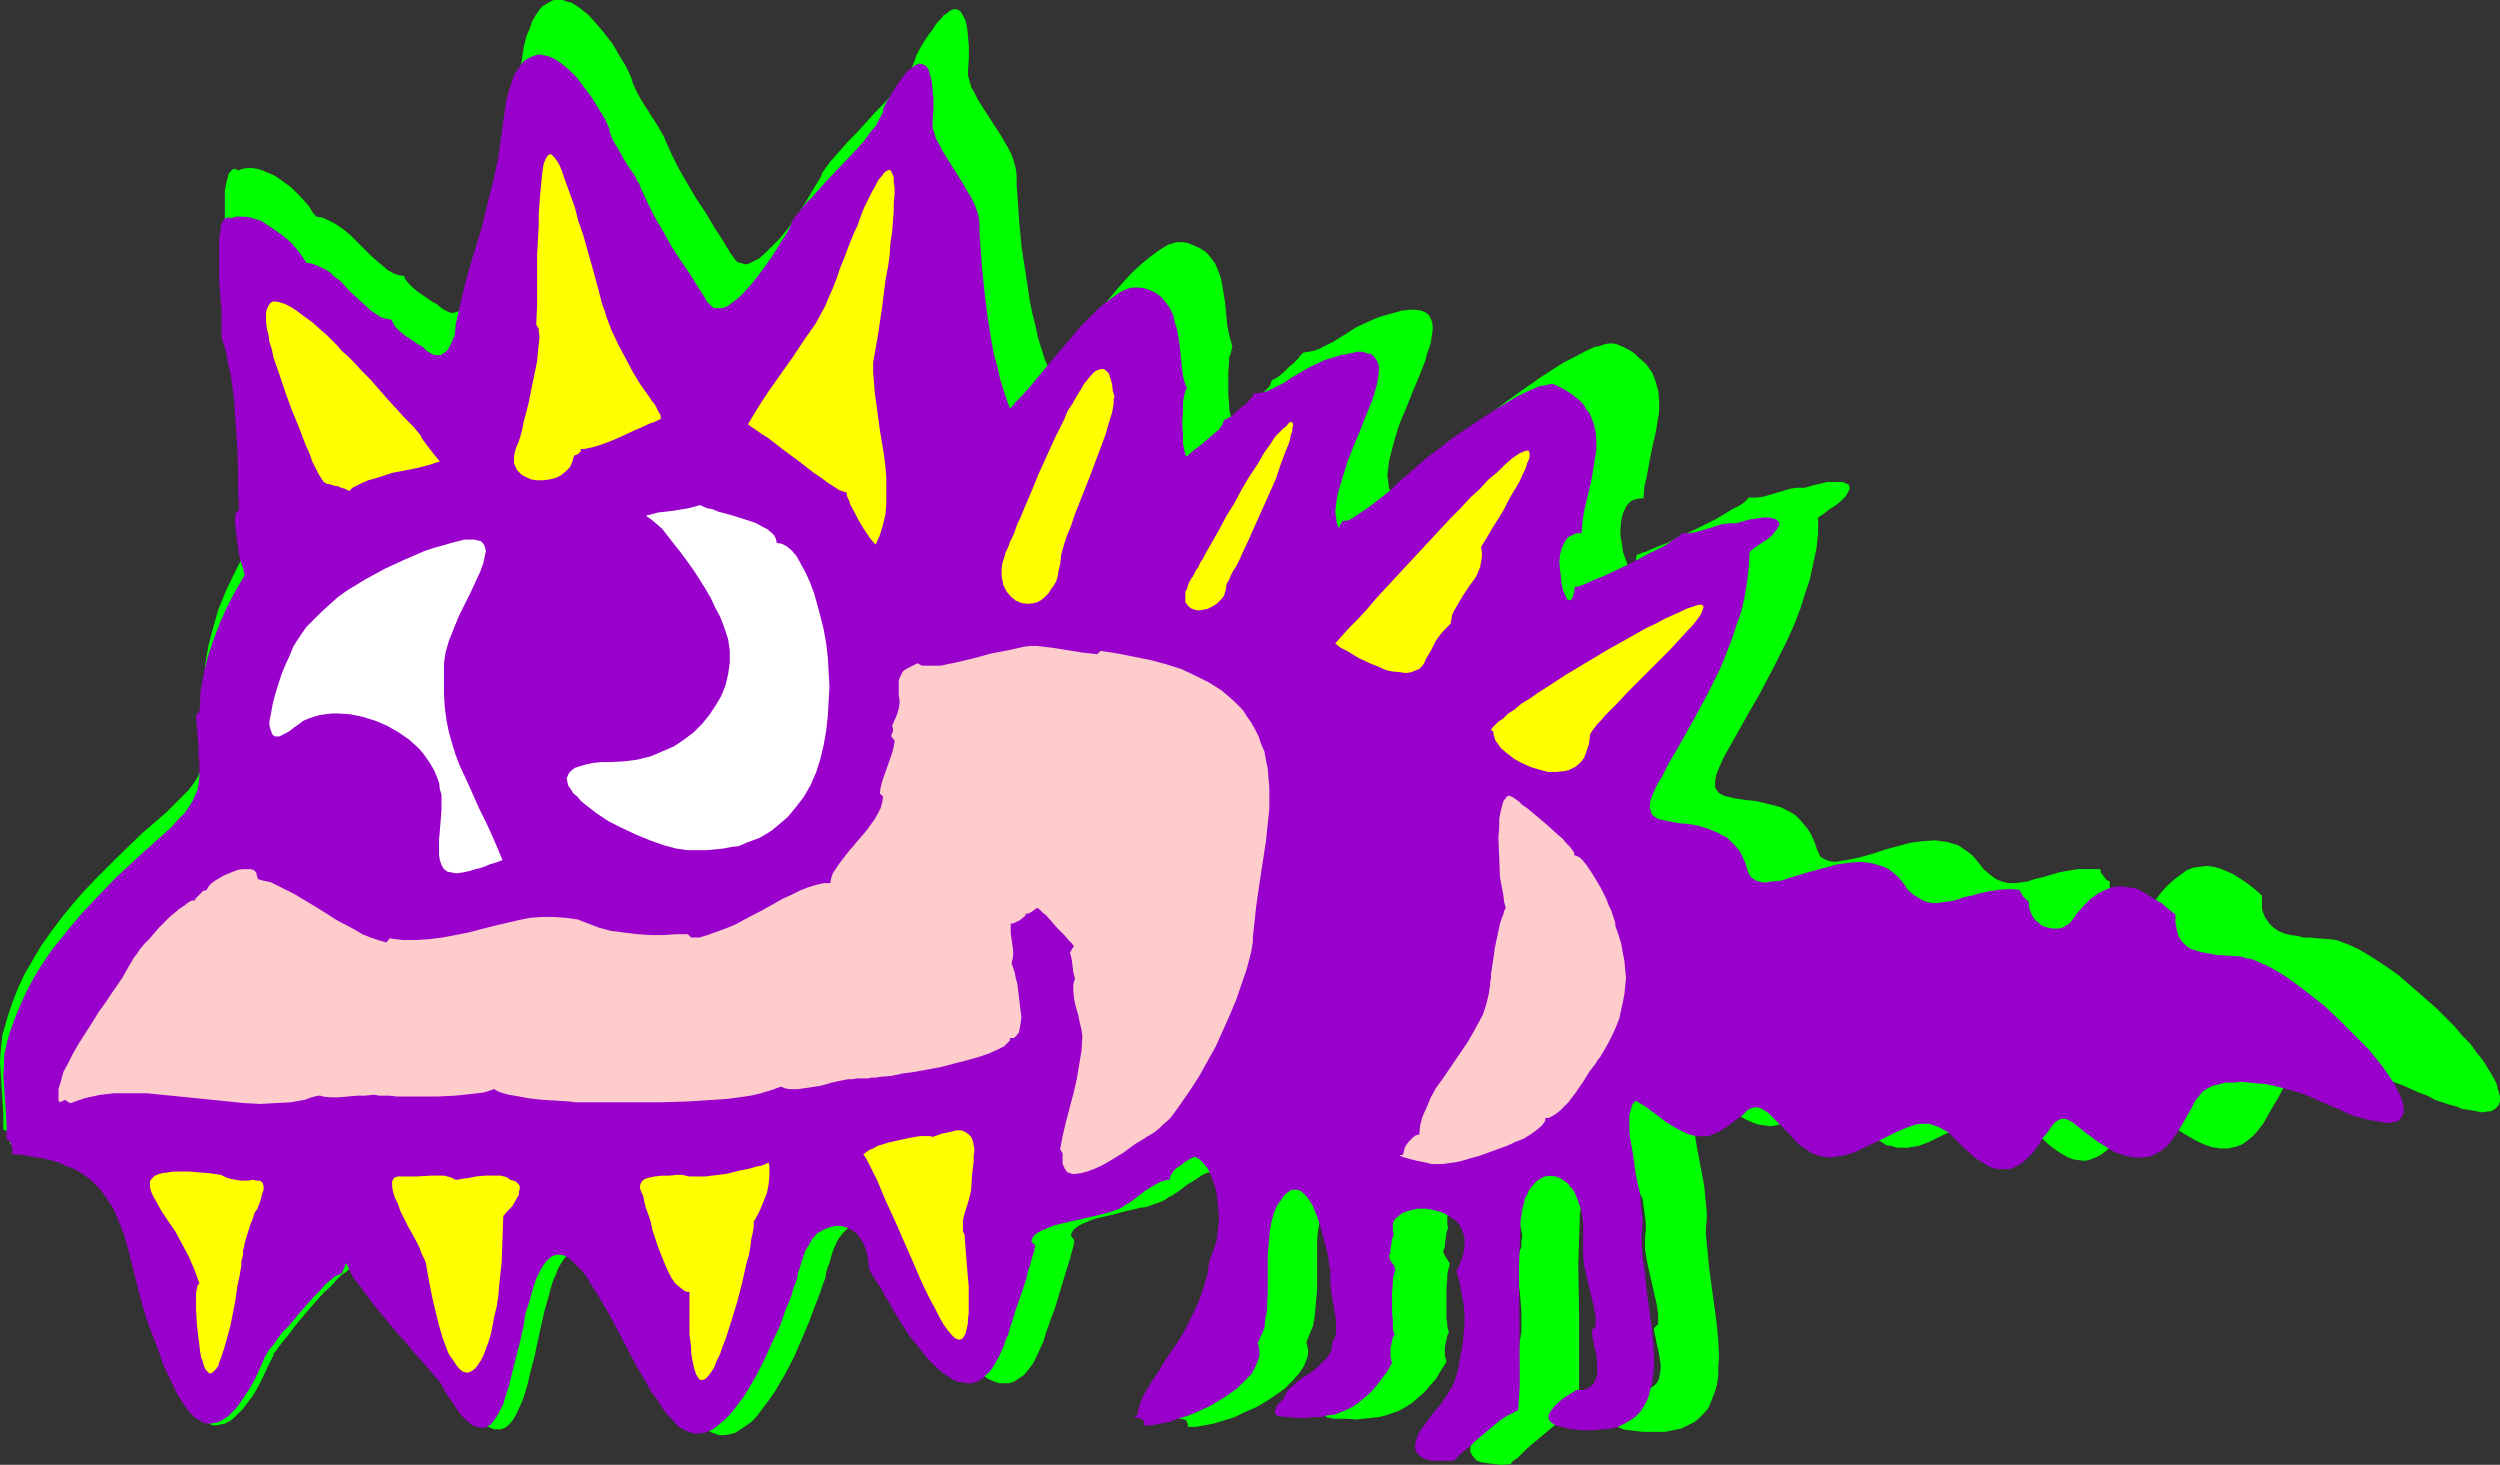
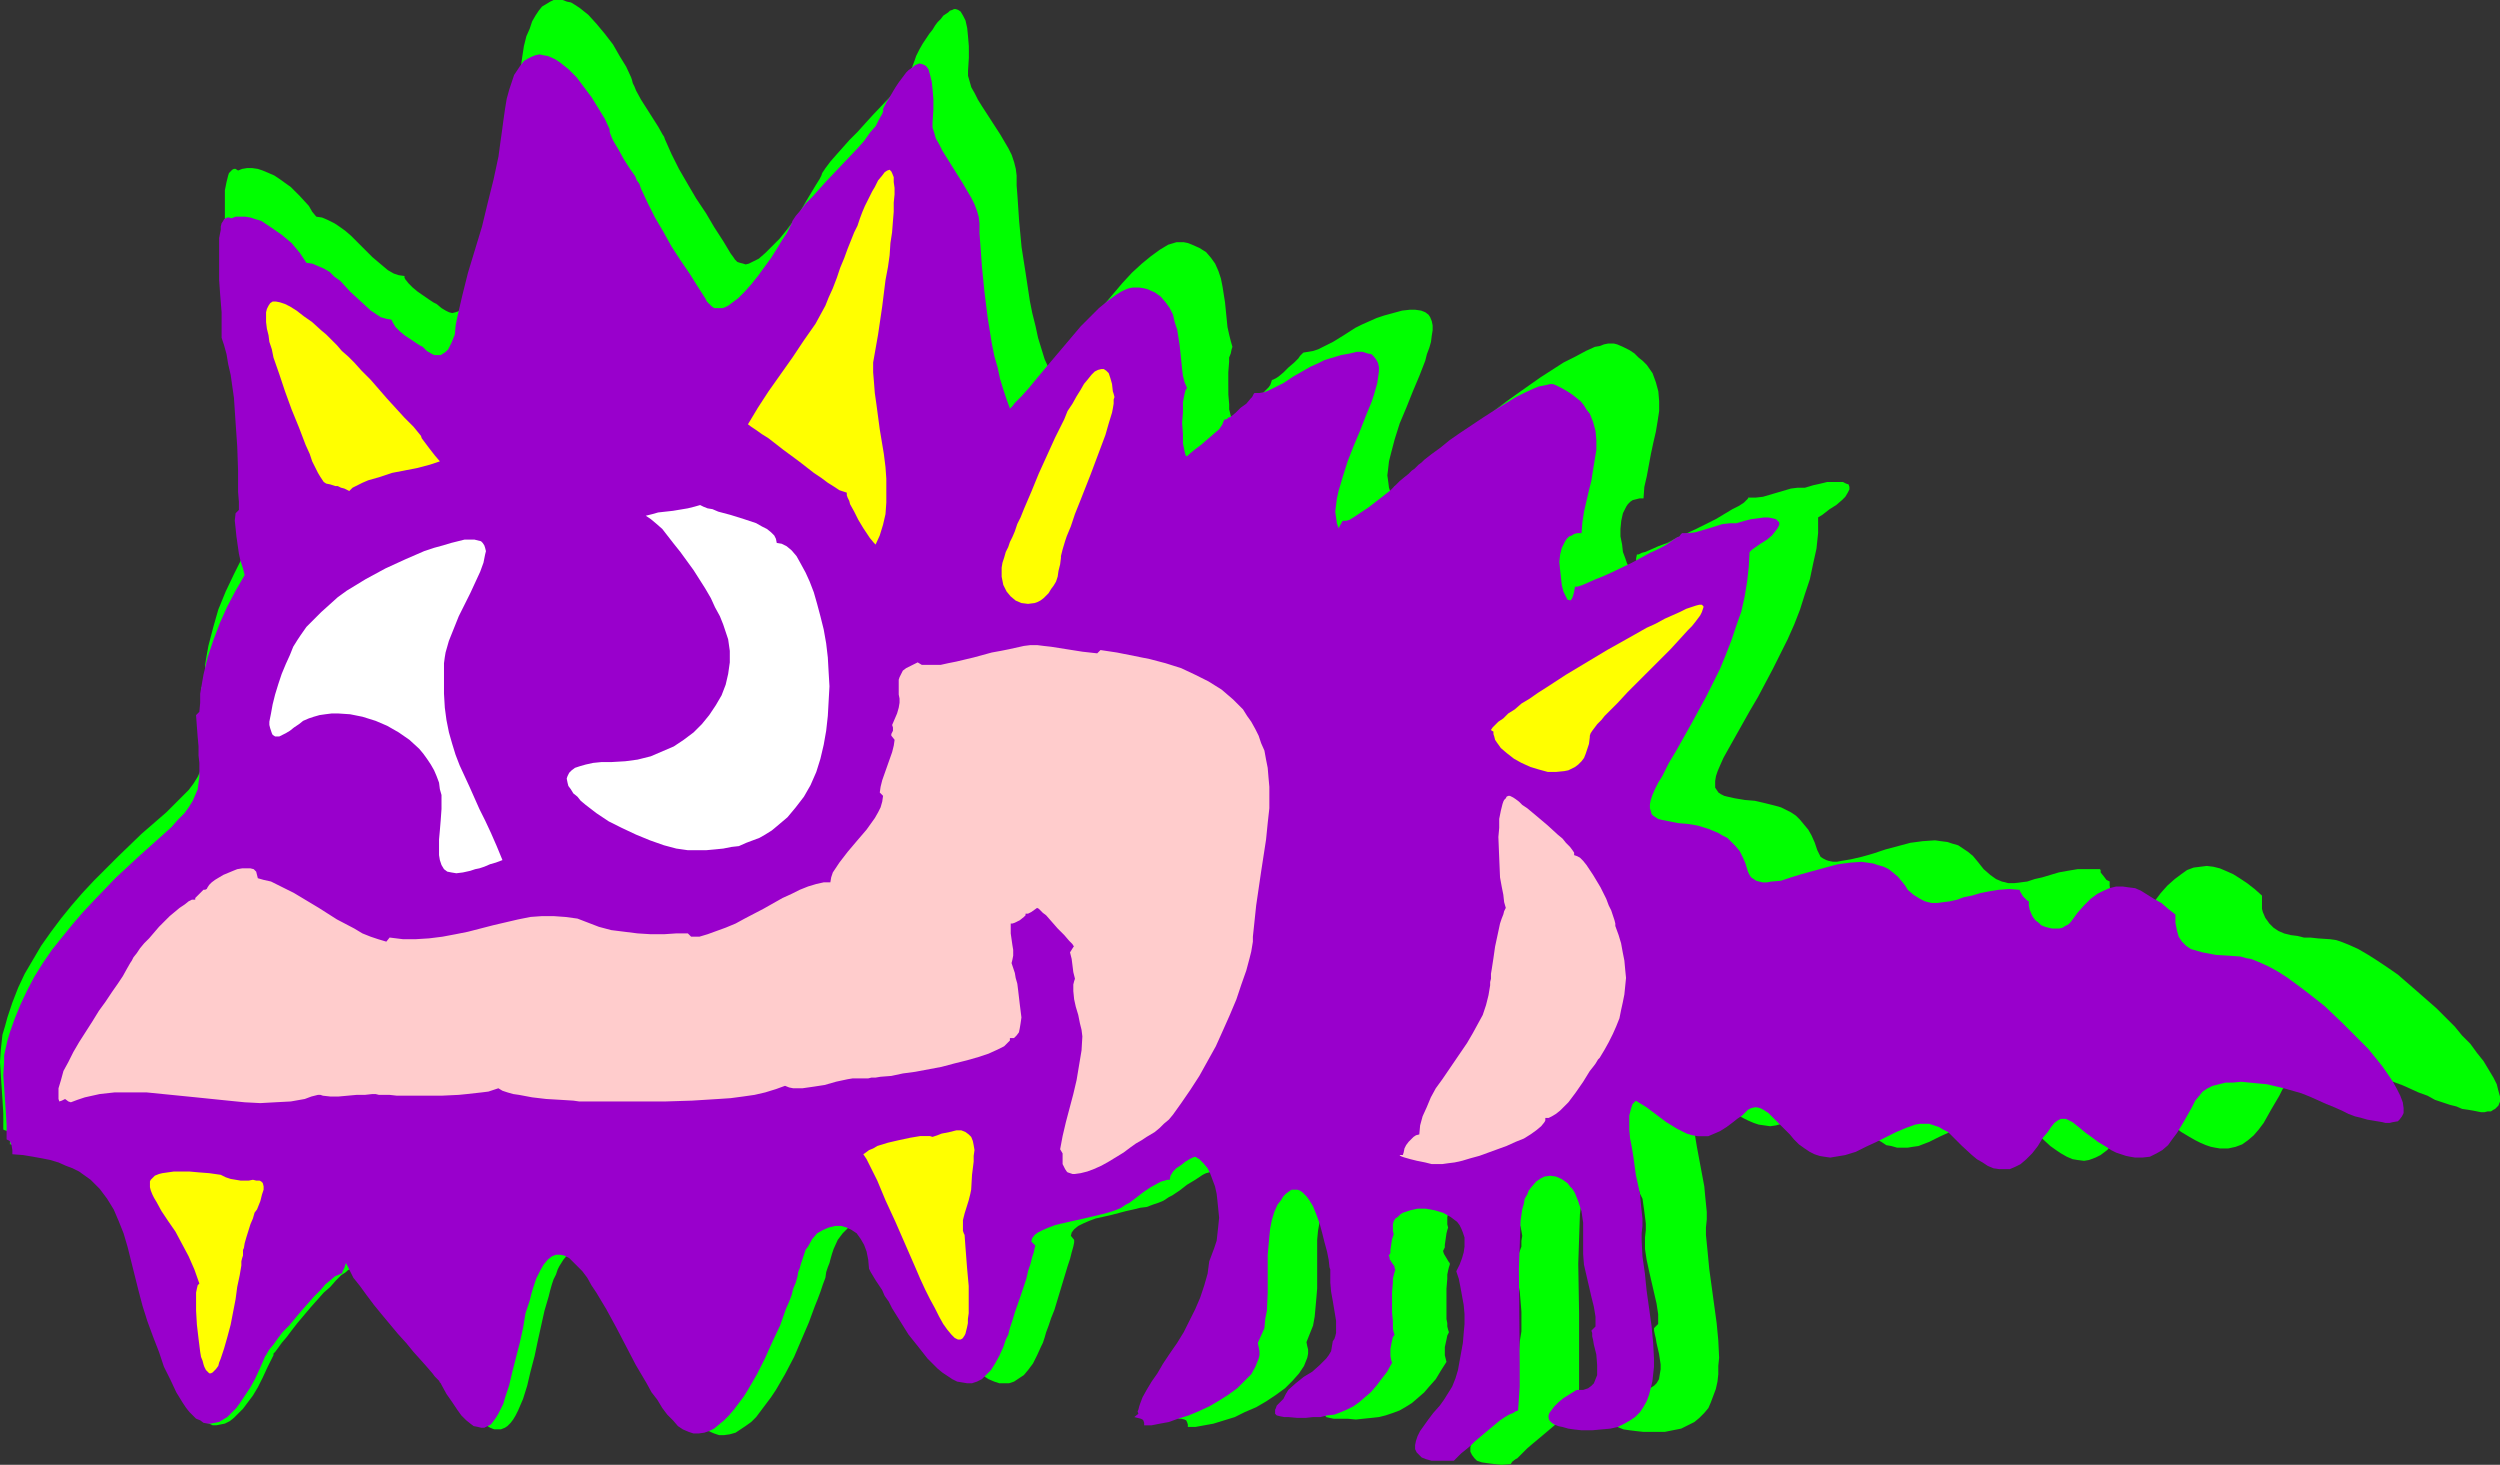
<svg xmlns="http://www.w3.org/2000/svg" xmlns:ns1="http://sodipodi.sourceforge.net/DTD/sodipodi-0.dtd" xmlns:ns2="http://www.inkscape.org/namespaces/inkscape" version="1.0" width="129.766mm" height="76.032mm" id="svg17" ns1:docname="Insect - Nutty.wmf">
  <rect width="100%" height="100%" fill="#333333" stroke="none" />
  <ns1:namedview id="namedview17" pagecolor="#ffffff" bordercolor="#000000" borderopacity="0.25" ns2:showpageshadow="2" ns2:pageopacity="0.0" ns2:pagecheckerboard="0" ns2:deskcolor="#d1d1d1" ns2:document-units="mm" />
  <defs id="defs1">
    <pattern id="WMFhbasepattern" patternUnits="userSpaceOnUse" width="6" height="6" x="0" y="0" />
  </defs>
  <path style="fill:#00ff00;fill-opacity:1;fill-rule:evenodd;stroke:none" d="m 62.054,42.507 -0.808,-0.97 -0.646,-1.131 -1.778,-1.939 -1.778,-1.778 -2.262,-1.616 -0.97,-0.646 -1.131,-0.485 -1.131,-0.485 -0.97,-0.323 -1.131,-0.162 h -0.97 l -0.97,0.162 -0.808,0.323 -0.485,-0.323 h -0.323 l -0.323,0.162 -0.323,0.323 -0.323,0.323 -0.162,0.485 -0.162,0.646 -0.162,0.646 -0.323,1.616 v 1.939 2.101 2.263 l 0.162,4.687 0.162,2.263 0.162,2.101 0.162,1.778 v 1.455 0.646 0.485 0.323 l -0.162,0.323 0.646,1.778 0.485,1.778 0.323,1.939 0.485,2.263 0.323,2.263 0.162,2.424 0.485,5.01 0.323,5.01 0.162,4.849 v 2.263 l 0.162,2.101 v 3.717 l -0.808,0.646 v 1.455 1.616 l 0.323,1.616 0.162,1.778 0.323,1.778 0.323,1.455 0.323,1.616 0.485,1.131 -1.778,3.232 -1.616,3.232 -1.616,3.394 -1.454,3.556 -0.97,3.394 -0.97,3.717 -0.323,1.778 -0.323,1.939 v 1.939 l -0.162,1.939 -0.646,0.646 0.162,2.263 0.162,2.101 0.162,1.939 0.162,1.778 v 1.616 l 0.162,1.455 -0.162,1.293 v 1.293 l -0.323,1.293 -0.485,1.293 -0.485,1.131 -0.808,1.293 -0.97,1.293 -1.293,1.293 -1.454,1.455 -1.616,1.616 -4.848,4.202 -4.686,4.525 -4.686,4.687 -2.262,2.424 -2.101,2.424 -2.101,2.586 -1.939,2.586 -1.939,2.748 -1.616,2.748 -1.616,2.748 -1.293,2.748 -1.131,2.909 -0.97,2.909 -0.485,1.778 -0.485,1.616 -0.162,1.455 -0.162,1.455 L 0,208.333 l 0.162,2.586 0.162,2.424 0.162,2.424 0.162,2.748 v 1.455 1.616 l 0.323,0.162 0.485,0.162 0.162,0.323 0.162,0.646 0.162,0.97 v 0.646 l 2.101,0.162 2.101,0.323 1.778,0.323 1.778,0.485 1.616,0.485 1.616,0.646 1.293,0.485 2.424,1.455 1.131,0.808 0.97,0.97 0.97,0.97 0.808,0.97 0.646,0.97 1.293,2.263 1.131,2.424 0.97,2.586 0.808,2.748 0.646,2.909 0.808,2.909 0.808,3.071 0.808,3.071 0.97,3.232 1.131,3.232 1.131,3.071 1.293,2.909 1.131,2.748 1.293,2.586 0.646,1.131 0.646,0.97 0.646,0.97 0.646,0.808 0.808,0.808 0.646,0.485 0.808,0.485 0.808,0.323 0.646,0.323 h 0.808 l 0.808,-0.162 0.808,-0.162 0.97,-0.485 0.808,-0.646 0.808,-0.808 0.97,-0.97 0.97,-1.293 0.97,-1.293 0.97,-1.616 0.97,-1.939 0.97,-2.101 1.131,-2.263 v -0.323 l 0.323,-0.323 0.485,-0.646 0.808,-1.131 0.97,-1.131 0.97,-1.293 1.131,-1.455 2.586,-3.071 2.586,-2.909 1.293,-1.131 1.131,-1.293 0.97,-0.97 0.97,-0.646 0.323,-0.323 0.323,-0.162 0.323,-0.162 h 0.323 l 0.162,-0.485 0.323,-0.646 0.323,-0.485 v -0.485 l 0.323,0.646 0.485,0.646 0.808,1.616 1.293,1.778 1.293,1.939 1.616,1.939 1.454,1.939 3.394,3.879 1.616,1.939 1.616,1.939 1.454,1.616 1.293,1.455 1.131,1.293 0.485,0.485 0.485,0.485 0.162,0.485 0.323,0.323 0.162,0.162 0.162,0.323 1.131,1.939 0.97,1.616 1.131,1.455 0.97,1.293 0.808,0.97 0.808,0.646 0.808,0.485 0.808,0.323 h 0.646 0.646 l 0.808,-0.323 0.485,-0.323 0.646,-0.646 0.485,-0.646 0.485,-0.808 0.485,-0.97 0.485,-1.131 0.485,-1.131 0.808,-2.586 0.646,-2.748 0.808,-3.071 0.646,-3.071 0.646,-2.909 0.646,-2.909 0.808,-2.748 0.323,-1.293 0.323,-1.131 0.323,-0.97 0.485,-0.97 0.323,-0.97 0.323,-0.646 0.808,-1.293 0.808,-0.97 0.808,-0.646 0.808,-0.323 h 0.808 l 0.97,0.162 0.808,0.485 0.97,0.808 0.97,0.808 0.808,1.131 0.97,1.293 0.97,1.455 0.97,1.455 0.97,1.616 0.97,1.778 2.101,3.879 4.202,7.596 1.939,3.717 1.131,1.778 1.131,1.616 1.131,1.616 0.97,1.293 1.131,1.293 1.131,0.97 0.97,0.808 1.131,0.485 0.97,0.323 h 0.97 l 1.131,-0.162 1.131,-0.323 0.97,-0.646 0.97,-0.646 1.131,-0.808 0.97,-0.97 0.97,-1.293 0.97,-1.293 0.97,-1.293 0.97,-1.455 1.778,-3.071 1.778,-3.394 1.454,-3.394 1.454,-3.394 1.131,-3.071 0.646,-1.616 0.485,-1.293 0.485,-1.455 0.485,-1.293 0.162,-1.131 0.323,-0.97 0.323,-0.808 0.162,-0.646 0.323,-1.131 0.323,-0.97 0.808,-1.778 0.485,-0.646 0.485,-0.646 1.131,-1.131 0.97,-0.808 1.293,-0.485 1.293,-0.323 h 1.131 l 1.131,0.323 1.131,0.485 0.97,0.808 0.97,0.97 0.646,1.293 0.485,1.455 0.323,1.616 v 1.778 l 0.485,0.646 0.485,0.808 0.485,0.97 0.646,0.97 0.646,1.131 0.646,1.131 1.454,2.424 1.616,2.748 1.778,2.586 1.939,2.586 1.939,2.424 0.97,0.97 0.97,0.97 1.131,0.97 0.97,0.646 0.97,0.646 1.131,0.485 0.97,0.323 h 0.97 0.97 l 0.97,-0.323 0.97,-0.646 0.97,-0.646 0.808,-0.97 0.97,-1.293 0.808,-1.616 0.808,-1.778 0.323,-0.646 0.323,-0.97 0.323,-1.131 0.485,-1.293 0.485,-1.455 0.646,-1.616 2.101,-6.95 0.485,-1.616 0.485,-1.455 0.323,-1.293 0.323,-1.131 0.162,-0.808 v -0.162 -0.323 l -0.646,-0.808 0.162,-0.646 0.485,-0.646 0.808,-0.646 0.97,-0.485 1.131,-0.485 1.293,-0.485 2.909,-0.646 3.07,-0.808 1.454,-0.323 1.293,-0.323 1.293,-0.162 1.293,-0.485 0.97,-0.323 0.808,-0.323 0.323,-0.162 0.485,-0.323 0.485,-0.323 0.646,-0.323 1.454,-0.97 1.454,-1.131 1.616,-0.97 1.454,-0.97 0.646,-0.323 0.646,-0.162 0.485,-0.162 h 0.485 v -0.485 l 0.162,-0.485 0.485,-0.808 0.808,-0.646 0.97,-0.646 0.808,-0.646 0.97,-0.485 0.646,-0.323 0.485,-0.323 0.97,0.646 0.646,0.646 0.808,1.131 0.646,1.131 0.485,1.293 0.485,1.293 0.323,1.616 0.162,1.455 0.162,1.616 v 1.616 1.616 l -0.162,1.778 -0.323,1.455 -0.323,1.455 -0.485,1.455 -0.485,1.131 -0.323,2.586 -0.646,2.424 -0.808,2.424 -1.131,2.424 -1.131,2.424 -1.293,2.263 -1.293,2.263 -1.454,2.101 -1.293,2.101 -1.293,1.939 -1.131,1.778 -1.131,1.778 -0.646,1.455 -0.646,1.293 -0.162,0.646 -0.162,0.485 v 0.485 0.485 l -0.808,0.646 h 0.646 l 0.646,0.162 0.323,0.162 0.162,0.323 0.162,0.485 v 0.485 h 1.454 l 1.778,-0.323 1.778,-0.323 2.101,-0.646 2.101,-0.646 1.939,-0.97 2.262,-0.97 1.939,-1.131 1.939,-1.293 1.778,-1.293 1.454,-1.455 1.293,-1.455 0.97,-1.455 0.323,-0.808 0.323,-0.808 0.162,-0.808 v -0.808 l -0.162,-0.646 -0.162,-0.808 0.646,-1.616 0.646,-1.616 0.323,-1.778 0.162,-1.778 0.162,-1.778 0.162,-1.939 v -3.717 -3.879 -1.939 l 0.162,-1.778 0.323,-1.778 0.323,-1.778 0.485,-1.455 0.646,-1.616 0.646,-0.97 0.646,-0.646 0.485,-0.646 0.646,-0.485 0.485,-0.162 0.646,-0.162 0.485,0.162 0.485,0.162 0.485,0.162 0.485,0.485 0.485,0.485 0.485,0.646 0.646,1.293 0.808,1.778 0.646,1.778 0.646,1.939 0.485,1.939 0.323,1.939 0.323,1.616 0.323,1.455 v 0.646 0.485 0.808 0.646 l 0.162,0.646 0.162,1.778 0.323,1.939 0.323,2.101 0.323,1.939 v 1.616 0.808 l -0.162,0.808 -0.162,0.485 -0.323,0.485 -0.162,0.97 -0.323,0.97 -0.323,0.808 -0.646,0.808 -1.293,1.293 -1.616,1.293 -0.808,0.646 -0.808,0.485 -1.616,1.293 -1.454,1.455 -0.646,0.808 -0.485,0.97 -0.485,0.485 -0.323,0.485 -0.323,0.485 -0.323,0.323 -0.162,0.323 v 0.323 0.485 l 0.323,0.485 0.646,0.162 0.808,0.162 h 0.97 1.778 l 1.616,0.162 1.454,-0.162 1.616,-0.162 1.454,-0.162 1.293,-0.323 1.454,-0.485 1.293,-0.485 1.131,-0.646 1.293,-0.808 1.131,-0.97 1.293,-1.131 0.97,-1.131 1.293,-1.455 0.97,-1.616 1.131,-1.778 -0.162,-0.646 -0.162,-0.646 v -1.616 l 0.323,-1.455 0.162,-0.808 0.323,-0.646 -0.162,-0.485 -0.162,-0.646 v -0.646 l -0.162,-0.808 v -1.939 -2.101 -1.939 l 0.162,-1.939 v -0.808 l 0.162,-0.808 0.162,-0.646 0.162,-0.485 v -0.323 l -0.162,-0.162 -0.485,-0.808 -0.485,-0.808 -0.162,-0.485 v -0.162 l 0.323,-0.646 v -0.485 l 0.162,-1.131 0.162,-1.131 0.162,-0.646 0.162,-0.485 -0.162,-0.646 v -0.646 -0.808 l 0.162,-0.485 0.323,-0.485 0.485,-0.485 0.485,-0.485 0.646,-0.323 1.293,-0.485 1.616,-0.323 h 1.778 l 1.778,0.323 1.616,0.485 1.454,0.808 0.808,0.485 0.485,0.646 0.646,0.646 0.323,0.646 0.485,0.97 0.162,0.808 0.162,0.97 -0.162,0.97 v 1.131 l -0.485,1.293 -0.485,1.293 -0.646,1.293 0.485,1.616 0.485,1.616 0.323,1.778 0.162,1.939 0.162,1.939 v 1.939 1.939 l -0.323,1.939 -0.162,1.939 -0.323,1.778 -0.485,1.778 -0.646,1.778 -0.646,1.616 -0.646,1.455 -0.97,1.293 -0.808,1.131 -1.293,1.455 -1.131,1.293 -0.808,1.293 -0.646,1.131 -0.646,1.131 -0.323,0.97 -0.162,0.808 v 0.808 l 0.323,0.646 0.485,0.646 0.485,0.485 0.97,0.323 1.131,0.162 1.293,0.162 1.454,0.162 1.778,-0.162 0.323,-0.485 0.646,-0.485 0.323,-0.162 0.323,-0.323 0.808,-0.808 0.808,-0.808 1.131,-0.97 1.939,-1.616 2.101,-1.778 0.97,-0.808 0.97,-0.646 0.97,-0.485 0.646,-0.485 0.646,-0.323 h 0.646 l 0.162,-4.849 v -4.849 -9.697 l -0.162,-9.697 0.162,-4.849 0.162,-4.849 0.162,-1.293 0.162,-1.131 0.323,-1.131 0.162,-0.97 0.485,-0.97 0.323,-0.808 0.485,-0.646 0.485,-0.646 0.485,-0.485 0.646,-0.485 0.485,-0.323 0.646,-0.162 0.646,-0.162 0.485,-0.162 1.293,0.323 0.646,0.162 0.485,0.323 0.646,0.323 0.485,0.485 0.485,0.646 0.646,0.646 0.323,0.646 0.485,0.808 0.323,0.97 0.485,0.97 0.162,1.131 0.162,1.131 0.162,1.293 0.162,1.293 v 1.293 l -0.162,1.455 v 2.263 l 0.323,2.101 0.485,2.263 0.485,2.101 0.485,2.101 0.485,2.101 0.323,2.101 v 1.939 l -0.808,0.808 v 0.485 l 0.162,0.808 0.162,0.646 0.162,0.97 0.485,2.101 0.323,2.101 v 0.97 l -0.162,0.97 -0.162,0.97 -0.485,0.808 -0.485,0.485 -0.808,0.485 -0.97,0.323 h -1.131 l -1.454,0.97 -1.293,0.808 -0.97,0.808 -0.97,0.808 -0.485,0.646 -0.485,0.646 -0.162,0.646 v 0.485 l 0.162,0.485 0.485,0.485 0.485,0.323 0.808,0.323 0.808,0.323 1.131,0.162 1.293,0.162 1.454,0.162 h 2.101 2.101 l 1.616,-0.323 1.616,-0.323 1.293,-0.646 1.293,-0.646 0.97,-0.808 0.97,-0.97 0.808,-0.97 0.485,-1.131 0.485,-1.293 0.485,-1.293 0.323,-1.455 0.162,-1.455 v -1.616 l 0.162,-1.616 -0.162,-3.394 -0.323,-3.394 -0.485,-3.556 -0.485,-3.556 -0.485,-3.556 -0.323,-3.394 -0.323,-3.232 v -1.455 l 0.162,-1.616 v -1.455 l -0.162,-1.616 -0.162,-1.616 -0.162,-1.778 -1.454,-7.758 -0.323,-1.939 -0.162,-1.778 -0.162,-1.778 v -1.455 l 0.162,-1.455 0.162,-1.131 0.323,-1.131 0.646,-0.646 2.101,1.293 2.101,1.455 2.101,1.616 2.101,1.293 0.97,0.485 1.131,0.485 0.97,0.323 1.131,0.162 1.131,0.162 1.131,-0.162 1.131,-0.323 1.131,-0.646 1.454,-0.808 1.131,-0.97 0.97,-0.808 0.97,-0.646 0.646,-0.646 0.646,-0.485 0.646,-0.323 0.485,-0.162 h 0.646 l 0.646,0.162 0.808,0.485 0.808,0.646 0.97,0.808 0.646,0.646 0.646,0.485 0.646,0.808 0.808,0.808 0.808,0.808 0.808,0.97 1.131,0.97 0.97,0.808 1.131,0.646 0.97,0.646 0.97,0.162 1.131,0.323 h 0.97 1.131 l 0.97,-0.162 1.131,-0.162 2.101,-0.808 1.939,-0.97 2.101,-0.97 4.04,-2.101 2.101,-0.808 1.939,-0.646 h 0.97 l 0.97,-0.162 0.97,0.162 0.97,0.162 0.97,0.323 0.808,0.485 0.97,0.646 0.97,0.808 1.939,1.939 2.101,1.939 1.131,0.808 0.97,0.646 1.131,0.646 1.131,0.485 0.97,0.162 1.293,0.162 0.97,-0.162 1.293,-0.485 0.97,-0.485 1.293,-0.97 1.131,-1.293 1.131,-1.455 0.485,-0.97 0.485,-0.646 0.97,-1.293 0.808,-1.131 0.646,-0.646 0.646,-0.646 0.646,-0.323 h 0.485 l 0.646,0.162 0.646,0.162 0.646,0.485 0.808,0.485 0.808,0.808 0.97,0.808 1.293,0.97 1.293,0.97 1.616,0.97 1.131,0.646 0.97,0.485 1.131,0.485 0.97,0.323 0.808,0.162 0.97,0.162 h 1.616 l 1.454,-0.323 1.293,-0.485 1.131,-0.808 1.131,-0.97 0.97,-1.131 0.97,-1.293 1.454,-2.586 1.616,-2.748 0.646,-1.293 0.808,-0.97 0.808,-0.808 0.808,-0.646 1.131,-0.646 1.293,-0.323 1.293,-0.162 1.616,-0.162 h 1.616 1.616 l 1.778,0.162 1.778,0.323 3.717,0.808 3.394,0.97 1.778,0.646 1.454,0.646 1.778,0.808 1.778,0.646 1.454,0.808 1.454,0.485 1.454,0.485 1.293,0.323 1.131,0.485 1.131,0.162 0.97,0.162 0.808,0.162 0.808,0.162 h 0.646 l 0.646,-0.162 h 0.646 l 0.485,-0.323 0.323,-0.162 0.323,-0.323 0.323,-0.323 0.323,-0.808 v -0.97 l -0.323,-1.131 -0.323,-1.293 -0.646,-1.293 -0.97,-1.616 -0.97,-1.616 -1.293,-1.616 -1.293,-1.778 -1.616,-1.616 -1.454,-1.778 -3.555,-3.556 -3.878,-3.394 -3.717,-3.232 -2.101,-1.455 -1.939,-1.293 -1.778,-1.131 -1.939,-1.131 -1.778,-0.808 -1.616,-0.646 -0.97,-0.323 -1.131,-0.162 -2.424,-0.162 -1.454,-0.162 h -1.293 l -1.293,-0.323 -1.293,-0.162 -1.293,-0.323 -1.131,-0.485 -0.97,-0.646 -0.808,-0.808 -0.808,-1.131 -0.485,-1.131 -0.162,-0.646 v -0.808 -1.778 l -1.454,-1.293 -1.454,-1.131 -1.454,-0.97 -1.293,-0.808 -1.454,-0.646 -1.131,-0.485 -1.293,-0.323 -1.293,-0.162 -1.293,0.162 -1.293,0.162 -1.293,0.485 -1.131,0.808 -1.293,0.97 -1.454,1.293 -1.293,1.455 -1.454,1.939 -0.485,0.485 -0.646,0.485 -0.646,0.162 -0.646,0.162 -0.646,0.162 -0.808,-0.162 -0.646,-0.162 -0.808,-0.162 -0.646,-0.323 -0.646,-0.485 -0.646,-0.485 -0.485,-0.646 -0.323,-0.646 -0.323,-0.808 -0.162,-0.97 V 172.937 l -0.323,-0.162 -0.323,-0.162 -0.485,-0.646 -0.646,-0.808 v -0.485 l -0.162,-0.162 h -2.262 -2.101 l -1.939,0.323 -1.778,0.323 -1.616,0.485 -1.616,0.485 -1.454,0.323 -1.454,0.485 -1.293,0.162 -1.293,0.162 h -1.131 l -1.293,-0.323 -1.131,-0.485 -1.131,-0.808 -1.293,-1.131 -0.646,-0.808 -0.646,-0.808 -0.808,-0.97 -0.97,-0.808 -0.97,-0.646 -0.97,-0.646 -1.131,-0.323 -0.97,-0.323 -1.293,-0.162 -1.131,-0.162 -2.424,0.162 -2.424,0.323 -2.424,0.646 -2.424,0.646 -2.424,0.808 -2.262,0.646 -2.101,0.485 -1.939,0.323 -0.808,0.162 h -0.808 l -0.808,-0.162 -0.485,-0.162 -0.646,-0.323 -0.485,-0.323 -0.323,-0.646 -0.323,-0.646 -0.485,-1.455 -0.646,-1.455 -0.646,-1.131 -0.808,-0.97 -0.808,-0.97 -0.808,-0.808 -0.97,-0.646 -0.97,-0.485 -0.97,-0.485 -1.131,-0.323 -1.939,-0.485 -2.101,-0.485 -1.939,-0.162 -1.939,-0.323 -1.454,-0.323 -0.646,-0.162 -0.646,-0.323 -0.485,-0.323 -0.323,-0.485 -0.323,-0.485 v -0.646 -0.646 l 0.162,-0.97 0.323,-0.97 0.485,-1.131 0.646,-1.455 0.808,-1.455 1.454,-2.586 1.454,-2.586 1.454,-2.586 1.616,-2.748 2.909,-5.495 2.909,-5.818 1.293,-2.909 1.131,-2.909 0.97,-3.071 0.97,-2.909 0.646,-3.071 0.646,-2.909 0.323,-3.071 v -3.071 l 0.808,-0.485 1.454,-1.131 1.293,-0.808 1.131,-0.97 0.646,-0.646 0.485,-0.808 0.323,-0.646 v -0.485 l -0.162,-0.485 -0.485,-0.162 -0.646,-0.323 h -0.808 -0.97 -1.293 l -1.293,0.323 -1.454,0.323 -1.616,0.485 h -1.454 l -1.293,0.162 -2.747,0.808 -2.747,0.808 -1.454,0.162 h -1.454 v 0.162 l -0.162,0.162 -0.323,0.323 -0.323,0.323 -0.485,0.323 -0.485,0.323 -1.293,0.646 -1.616,0.97 -1.616,0.97 -3.878,1.939 -3.878,1.778 -1.778,0.97 -1.778,0.646 -1.454,0.646 -1.131,0.485 -0.646,0.162 -0.323,0.162 -0.323,0.162 h -0.323 l -0.162,0.808 v 0.646 l -0.323,0.485 -0.162,0.485 -0.162,0.162 -0.162,0.162 -0.162,-0.162 -0.323,-0.162 -0.162,-0.162 -0.323,-0.485 -0.323,-0.97 -0.485,-1.293 -0.162,-1.455 -0.323,-1.616 v -1.455 l 0.162,-1.616 0.323,-1.455 0.646,-1.293 0.323,-0.485 0.485,-0.485 0.485,-0.323 0.646,-0.162 0.646,-0.162 h 0.808 l 0.162,-2.263 0.485,-2.101 0.808,-4.364 0.485,-2.263 0.485,-2.101 0.323,-1.939 0.323,-2.101 v -1.939 l -0.162,-1.939 -0.485,-1.778 -0.646,-1.778 -1.131,-1.616 -0.808,-0.808 -0.808,-0.646 -0.808,-0.808 -0.97,-0.646 -1.293,-0.646 -1.131,-0.485 -0.646,-0.162 h -0.485 -0.646 l -0.808,0.162 -0.808,0.323 -0.97,0.162 -1.778,0.808 -2.101,1.131 -2.262,1.131 -2.262,1.455 -2.262,1.455 -4.363,3.071 -2.262,1.616 -1.939,1.455 -1.778,1.455 -1.454,1.131 -0.646,0.485 -0.485,0.485 -0.485,0.485 -0.485,0.323 -0.485,0.485 -0.808,0.646 -0.808,0.646 -0.808,0.808 -0.97,0.808 -1.131,0.97 -2.101,1.778 -2.262,1.778 -1.131,0.808 -0.97,0.646 -0.97,0.646 -0.808,0.323 -0.808,0.323 -0.646,0.162 -0.808,1.293 -0.323,-0.97 -0.162,-1.293 -0.162,-1.131 0.162,-1.293 0.162,-1.455 0.323,-1.293 0.808,-3.071 0.97,-3.071 1.293,-3.071 1.293,-3.232 1.293,-3.071 1.131,-2.909 0.323,-1.293 0.485,-1.293 0.323,-1.131 0.162,-1.293 0.162,-0.97 v -0.97 l -0.162,-0.808 -0.323,-0.808 -0.323,-0.485 -0.646,-0.485 -0.808,-0.323 -1.131,-0.162 h -1.131 l -1.454,0.162 -1.778,0.485 -1.778,0.485 -1.454,0.485 -1.454,0.646 -1.454,0.646 -1.293,0.646 -2.262,1.455 -2.101,1.293 -1.939,0.97 -0.97,0.485 -0.97,0.323 -0.97,0.162 -0.97,0.162 -0.162,0.162 -0.162,0.162 -0.323,0.323 -0.323,0.485 -0.808,0.808 -1.131,0.97 -0.97,0.97 -0.97,0.808 -0.485,0.323 -0.323,0.162 -0.323,0.162 h -0.162 l -0.162,0.485 -0.162,0.485 -0.323,0.485 -0.485,0.485 -1.131,1.131 -2.586,2.101 -0.646,0.485 -0.646,0.485 -0.97,0.808 -0.485,0.323 -0.323,0.323 -0.162,-0.485 -0.162,-0.646 -0.162,-0.646 v -0.97 l -0.162,-1.939 V 75.316 73.054 l 0.162,-2.101 v -0.808 l 0.323,-0.808 0.162,-0.808 0.162,-0.485 -0.323,-1.131 -0.323,-1.293 -0.323,-1.455 -0.162,-1.616 -0.323,-3.232 -0.485,-3.071 -0.323,-1.616 -0.485,-1.455 -0.646,-1.455 -0.808,-1.131 -0.97,-1.131 -1.293,-0.808 -1.454,-0.646 -0.808,-0.323 -0.808,-0.162 h -0.646 -0.808 l -1.616,0.485 -0.808,0.485 -0.808,0.485 -1.778,1.293 -1.778,1.455 -1.939,1.778 -1.939,2.101 -1.778,2.101 -3.717,4.364 -1.778,2.101 -1.778,2.101 -1.616,1.778 -1.454,1.778 -0.646,0.646 -0.646,0.646 -0.485,0.646 -0.485,0.485 -0.808,-1.778 -0.646,-2.101 -0.646,-2.101 -0.485,-2.263 -0.646,-2.586 -0.485,-2.424 -0.808,-5.334 -0.808,-5.172 -0.485,-5.172 -0.162,-2.424 -0.162,-2.424 -0.162,-2.101 v -1.939 l -0.162,-1.293 -0.323,-1.293 -0.485,-1.455 -0.646,-1.293 -1.616,-2.748 -1.778,-2.748 -1.778,-2.748 -0.808,-1.293 -0.646,-1.293 -0.646,-1.131 -0.323,-1.131 -0.323,-1.131 v -0.97 l 0.162,-2.586 V 9.051 l -0.162,-1.939 -0.162,-1.616 -0.323,-1.455 -0.485,-0.97 -0.485,-0.808 -0.485,-0.323 -0.485,-0.162 h -0.323 l -0.323,0.162 -0.485,0.162 -0.323,0.323 -0.485,0.323 -0.485,0.323 -0.485,0.646 -0.646,0.646 -0.485,0.646 -0.485,0.808 -0.646,0.808 -0.646,0.97 -0.646,0.97 -0.646,1.131 -0.646,1.293 -0.162,0.485 -0.162,0.485 -0.485,1.293 -0.808,1.293 -0.97,1.455 -1.293,1.455 -1.454,1.778 -3.07,3.232 -1.616,1.778 -1.454,1.616 -1.616,1.616 -1.293,1.455 -1.293,1.455 -1.131,1.293 -0.97,1.293 -0.646,0.97 -0.162,0.485 -0.323,0.646 -0.808,1.293 -0.97,1.616 -0.97,1.616 -1.131,1.939 -1.293,1.778 -1.293,1.778 -1.454,1.778 -1.454,1.455 -1.293,1.293 -1.293,1.131 -0.646,0.323 -0.646,0.323 -0.646,0.323 -0.646,0.162 -0.485,-0.162 -0.646,-0.162 -0.485,-0.162 -0.485,-0.485 -0.323,-0.485 -0.485,-0.646 -1.454,-2.424 -1.778,-2.748 -1.616,-2.748 -1.939,-2.909 -1.616,-2.748 -1.778,-3.071 -1.454,-2.909 -1.293,-2.909 -0.162,-0.485 -0.323,-0.485 -0.808,-1.455 -1.131,-1.778 -2.262,-3.556 -0.97,-1.778 -0.323,-0.808 -0.323,-0.646 -0.162,-0.646 -0.162,-0.485 -0.97,-2.101 -1.293,-2.101 -1.293,-2.263 -1.616,-2.101 -1.616,-1.939 -1.616,-1.778 -1.616,-1.293 -0.97,-0.646 -0.808,-0.485 -0.808,-0.162 L 110.373,0 h -0.97 -0.808 l -0.646,0.323 -0.808,0.485 -0.808,0.485 -0.646,0.808 -0.646,0.97 -0.646,1.131 -0.485,1.455 -0.646,1.455 -0.485,1.939 -0.323,2.101 -0.323,2.263 -0.323,2.586 -0.323,2.263 -0.323,2.424 -0.97,4.687 -1.131,4.849 -1.293,4.849 -2.747,9.536 -1.293,4.525 -0.97,4.525 -0.323,1.778 -0.323,1.616 -0.485,1.616 -0.323,0.808 -0.485,0.646 -0.323,0.485 -0.646,0.485 -0.485,0.162 -0.646,0.162 -0.646,-0.162 -0.646,-0.323 -0.808,-0.485 -0.97,-0.808 -0.646,-0.323 -0.97,-0.646 -2.101,-1.455 -0.97,-0.808 -0.808,-0.808 -0.646,-0.808 -0.162,-0.323 v -0.323 l -1.131,-0.162 -0.97,-0.323 -1.131,-0.646 -0.97,-0.808 -2.101,-1.778 -4.202,-4.202 -1.131,-0.97 -1.131,-0.808 -0.97,-0.646 -1.293,-0.646 -1.131,-0.485 z" id="path1" />
  <path style="fill:#9900cc;fill-opacity:1;fill-rule:evenodd;stroke:none" d="m 60.115,51.558 -0.646,-0.97 -0.646,-0.97 -1.616,-1.939 -1.939,-1.616 -2.101,-1.455 -0.97,-0.646 -0.97,-0.646 -1.131,-0.323 -0.97,-0.323 -0.97,-0.162 h -0.97 -0.97 l -0.808,0.323 -0.485,-0.162 H 44.602 l -0.323,0.162 -0.323,0.162 -0.162,0.323 -0.323,0.485 -0.162,0.646 v 0.646 l -0.323,1.616 v 1.778 4.202 2.263 l 0.162,2.263 0.162,2.101 0.162,1.939 v 1.778 1.455 0.97 0.485 0.323 l 0.485,1.455 0.485,1.778 0.323,1.939 0.485,2.101 0.323,2.263 0.323,2.263 0.323,4.849 0.323,4.687 0.162,4.687 v 2.101 2.101 l 0.162,1.939 v 1.616 l -0.646,0.646 -0.162,1.455 0.162,1.455 0.162,1.616 0.485,3.394 0.323,1.455 0.485,1.455 0.323,1.293 -1.778,3.071 -1.616,3.071 -1.454,3.232 -1.293,3.394 -1.131,3.394 -0.808,3.394 -0.646,3.717 v 1.778 l -0.162,1.778 -0.646,0.646 0.162,2.263 0.162,2.101 0.162,1.778 v 1.778 l 0.162,1.455 v 2.748 l -0.162,1.131 -0.162,1.293 -0.485,1.131 -0.485,1.131 -0.808,1.293 -0.808,1.131 -1.293,1.293 -1.293,1.455 -1.778,1.616 -4.525,4.041 -4.525,4.202 -4.363,4.525 -2.262,2.424 -1.939,2.263 -2.101,2.586 -1.939,2.424 -1.778,2.586 -1.616,2.586 -1.454,2.748 -1.293,2.748 -1.131,2.748 -0.97,2.748 -0.485,1.616 -0.323,1.455 -0.323,1.455 v 1.293 l -0.162,2.586 0.162,2.263 0.162,2.424 0.162,2.424 0.162,2.586 v 1.455 1.455 l 0.323,0.162 0.323,0.162 0.162,0.485 0.162,0.323 0.162,0.97 v 0.808 l 2.101,0.162 1.939,0.323 1.778,0.323 1.616,0.323 1.616,0.485 1.454,0.646 1.293,0.485 1.293,0.646 1.131,0.808 1.131,0.808 0.808,0.808 0.97,0.97 1.454,1.939 1.293,2.101 0.97,2.263 0.97,2.424 0.808,2.748 0.646,2.586 1.454,5.818 0.808,3.071 0.97,3.071 1.131,3.071 1.131,2.909 0.97,2.909 1.293,2.586 1.131,2.424 1.293,2.101 0.646,0.97 0.646,0.808 0.646,0.646 0.646,0.646 0.808,0.323 0.646,0.485 0.808,0.162 h 0.646 l 0.808,-0.162 0.808,-0.162 0.808,-0.485 0.808,-0.485 0.808,-0.808 0.97,-0.97 0.808,-1.131 0.97,-1.455 0.97,-1.455 0.97,-1.778 0.97,-2.101 0.97,-2.263 0.162,-0.162 0.162,-0.323 0.485,-0.808 0.808,-0.97 0.808,-1.131 0.97,-1.293 1.293,-1.293 2.424,-2.909 2.424,-2.748 1.293,-1.293 0.97,-1.131 0.97,-0.808 0.97,-0.808 0.808,-0.323 0.162,-0.162 h 0.323 l 0.162,-0.485 0.323,-0.646 0.162,-0.485 0.162,-0.485 0.646,1.293 0.808,1.616 1.293,1.616 1.293,1.778 1.454,1.939 1.454,1.778 3.232,3.879 1.616,1.778 1.454,1.778 1.454,1.616 1.293,1.455 0.97,1.131 0.485,0.646 0.808,0.808 0.162,0.323 0.162,0.162 0.162,0.323 0.97,1.778 1.131,1.616 0.97,1.455 0.808,1.131 0.97,0.97 0.808,0.646 0.646,0.485 0.808,0.162 0.646,0.162 h 0.646 l 0.646,-0.323 0.646,-0.323 0.485,-0.646 0.485,-0.646 0.485,-0.808 0.485,-0.97 0.485,-0.97 0.323,-1.131 0.808,-2.424 0.646,-2.748 1.454,-5.657 0.646,-2.909 0.485,-2.909 0.808,-2.424 0.323,-1.293 0.323,-1.131 0.323,-0.97 0.323,-0.97 0.808,-1.616 0.646,-1.131 0.808,-0.97 0.808,-0.646 0.808,-0.323 h 0.808 l 0.808,0.162 0.97,0.485 0.808,0.808 0.808,0.808 0.97,0.97 0.97,1.293 0.808,1.455 0.97,1.455 0.97,1.616 0.97,1.616 1.939,3.556 1.939,3.717 1.939,3.717 2.101,3.556 0.97,1.778 1.131,1.455 0.97,1.616 0.97,1.293 1.131,1.131 0.97,1.131 0.97,0.646 1.131,0.485 0.97,0.323 h 0.97 l 1.131,-0.162 0.97,-0.323 0.97,-0.485 0.97,-0.808 0.97,-0.808 0.97,-0.97 0.97,-1.131 0.97,-1.293 0.97,-1.293 0.808,-1.293 1.778,-3.071 1.616,-3.232 1.454,-3.232 1.454,-3.071 1.131,-3.232 0.646,-1.455 0.485,-1.293 0.323,-1.293 0.485,-1.131 0.323,-1.131 0.162,-0.97 0.323,-0.808 0.162,-0.646 0.323,-0.97 0.323,-0.97 0.323,-0.97 0.485,-0.646 0.808,-1.455 0.97,-1.131 1.131,-0.646 1.131,-0.485 1.293,-0.323 h 1.131 l 1.131,0.323 0.97,0.485 0.97,0.646 0.808,1.131 0.646,1.131 0.485,1.293 0.323,1.616 0.162,1.778 0.323,0.646 0.485,0.808 0.485,0.808 0.646,0.97 0.646,0.97 0.485,1.131 0.808,1.131 0.646,1.293 1.616,2.586 1.616,2.586 1.939,2.424 1.778,2.263 0.97,0.97 0.97,0.97 0.97,0.808 0.97,0.646 0.97,0.646 0.97,0.485 0.97,0.162 0.97,0.162 h 0.97 l 0.97,-0.323 0.97,-0.485 0.808,-0.808 0.97,-0.97 0.808,-1.293 0.808,-1.455 0.808,-1.778 0.162,-0.485 0.323,-0.97 0.485,-0.97 0.323,-1.293 0.485,-1.455 0.485,-1.616 1.131,-3.232 1.131,-3.394 0.323,-1.455 0.485,-1.455 0.323,-1.293 0.323,-0.97 0.162,-0.808 0.162,-0.485 -0.808,-0.808 0.162,-0.646 0.485,-0.646 0.646,-0.485 0.97,-0.485 1.131,-0.485 1.293,-0.485 2.747,-0.646 2.909,-0.646 2.747,-0.646 1.293,-0.323 1.131,-0.323 0.97,-0.323 0.808,-0.323 0.323,-0.162 0.485,-0.323 0.485,-0.323 0.646,-0.323 1.293,-0.97 1.454,-1.131 1.454,-0.97 1.454,-0.808 0.646,-0.323 0.646,-0.162 0.485,-0.162 h 0.485 l 0.162,-0.808 0.485,-0.808 0.646,-0.646 0.97,-0.646 0.808,-0.646 0.808,-0.485 0.646,-0.323 0.485,-0.162 0.808,0.485 0.808,0.808 0.808,0.97 0.485,0.97 0.485,1.293 0.485,1.293 0.323,1.455 0.162,1.455 0.162,1.616 0.162,1.616 -0.162,1.616 -0.162,1.455 -0.162,1.455 -0.485,1.455 -0.485,1.293 -0.485,1.293 -0.323,2.424 -0.646,2.263 -0.808,2.424 -0.97,2.263 -1.131,2.263 -1.131,2.263 -1.293,2.101 -1.454,2.101 -1.293,1.939 -1.131,1.939 -1.131,1.616 -0.97,1.616 -0.808,1.455 -0.485,1.293 -0.162,0.485 -0.162,0.646 -0.162,0.323 0.162,0.485 -0.808,0.646 0.646,0.162 0.646,0.162 0.323,0.162 0.162,0.162 0.162,0.485 v 0.485 h 1.454 l 1.616,-0.323 1.778,-0.323 1.778,-0.646 2.101,-0.646 1.939,-0.808 2.101,-0.97 1.939,-1.131 1.778,-1.131 1.778,-1.293 1.454,-1.455 1.293,-1.293 0.808,-1.455 0.323,-0.808 0.323,-0.808 0.162,-0.646 v -0.808 l -0.162,-0.808 -0.162,-0.808 0.646,-1.455 0.646,-1.455 0.162,-1.778 0.323,-1.616 0.162,-3.556 v -7.435 l 0.323,-3.556 0.162,-1.616 0.323,-1.616 0.485,-1.616 0.646,-1.455 0.646,-0.808 0.485,-0.808 0.485,-0.485 0.646,-0.485 0.485,-0.323 h 0.646 0.485 l 0.485,0.162 0.485,0.323 0.808,0.808 0.485,0.646 0.808,1.293 0.646,1.616 0.646,1.778 0.485,1.778 0.485,1.939 0.485,1.778 0.323,1.616 0.162,1.455 0.162,0.485 v 0.485 0.485 0.323 1.293 l 0.162,1.778 0.323,1.778 0.162,0.97 0.162,0.97 0.323,1.939 v 1.616 0.808 l -0.162,0.646 -0.162,0.485 -0.323,0.485 -0.162,0.97 -0.162,0.97 -0.485,0.808 -0.485,0.646 -0.646,0.646 -0.646,0.646 -1.454,1.293 -1.616,0.97 -1.616,1.293 -1.454,1.293 -0.485,0.808 -0.485,0.97 -0.485,0.485 -0.485,0.485 -0.323,0.323 -0.162,0.485 -0.162,0.323 v 0.323 0.485 l 0.323,0.323 0.646,0.162 0.808,0.162 h 0.808 l 1.778,0.162 h 1.616 l 1.454,-0.162 h 1.454 l 1.293,-0.323 1.454,-0.162 1.293,-0.485 1.131,-0.485 1.293,-0.646 1.131,-0.808 1.131,-0.97 1.131,-0.97 1.131,-1.293 0.97,-1.293 1.131,-1.455 0.97,-1.778 -0.162,-0.485 -0.162,-0.808 v -1.455 l 0.323,-1.616 0.162,-0.646 0.323,-0.485 -0.162,-0.485 -0.162,-0.646 v -0.646 -0.808 l -0.162,-1.778 v -2.101 -1.939 l 0.162,-1.778 v -0.808 l 0.162,-0.646 0.162,-0.646 0.162,-0.485 -0.162,-0.323 v -0.323 l -0.485,-0.646 -0.485,-0.808 v -0.323 l -0.162,-0.323 0.323,-0.485 v -0.646 l 0.323,-2.101 0.162,-0.485 0.162,-0.485 -0.162,-0.646 v -0.646 -0.646 l 0.162,-0.646 0.323,-0.485 0.485,-0.323 0.485,-0.485 0.485,-0.323 1.454,-0.485 1.454,-0.323 h 1.616 l 1.778,0.323 1.616,0.485 1.454,0.808 0.646,0.485 0.646,0.485 0.485,0.646 0.323,0.646 0.323,0.808 0.323,0.97 v 0.808 0.97 l -0.162,1.131 -0.323,1.131 -0.485,1.293 -0.646,1.293 0.485,1.455 0.323,1.616 0.323,1.778 0.323,1.778 0.162,1.778 v 1.939 l -0.162,1.778 -0.162,1.939 -0.323,1.778 -0.323,1.778 -0.323,1.778 -0.485,1.616 -0.646,1.616 -0.808,1.293 -0.808,1.293 -0.808,1.131 -1.293,1.455 -0.97,1.293 -0.808,1.131 -0.808,1.131 -0.485,0.97 -0.323,0.97 -0.162,0.808 v 0.808 l 0.323,0.646 0.485,0.485 0.485,0.485 0.808,0.323 1.131,0.323 h 1.293 1.454 1.616 l 0.323,-0.323 0.485,-0.485 0.323,-0.323 0.323,-0.323 0.808,-0.646 0.97,-0.808 0.808,-0.808 2.101,-1.778 1.939,-1.616 0.97,-0.808 0.97,-0.646 0.808,-0.485 0.808,-0.323 0.485,-0.323 0.485,-0.162 0.323,-4.687 v -4.525 l -0.162,-18.587 0.162,-4.525 0.162,-4.849 0.162,-1.131 0.162,-1.131 0.323,-1.131 0.162,-0.97 0.485,-0.808 0.323,-0.808 0.485,-0.646 0.97,-1.131 0.485,-0.323 0.485,-0.323 0.646,-0.323 1.131,-0.162 1.131,0.162 1.131,0.485 1.131,0.808 0.485,0.646 0.485,0.485 0.485,0.808 0.323,0.808 0.323,0.808 0.323,0.97 0.323,0.97 0.162,1.131 0.162,1.131 v 1.293 1.455 1.293 2.101 l 0.162,2.101 0.97,4.202 0.485,2.101 0.485,1.939 0.323,1.939 v 1.939 l -0.808,0.808 0.162,0.485 v 0.646 l 0.162,0.646 0.162,0.97 0.485,1.939 0.162,2.101 v 0.97 0.97 l -0.323,0.808 -0.323,0.808 -0.485,0.485 -0.646,0.485 -0.97,0.323 h -1.293 l -1.293,0.808 -1.293,0.808 -0.97,0.808 -0.808,0.808 -0.485,0.646 -0.485,0.646 -0.162,0.485 v 0.485 l 0.162,0.485 0.485,0.485 0.485,0.323 0.808,0.323 0.808,0.162 1.131,0.323 1.131,0.162 1.454,0.162 h 2.101 l 1.778,-0.162 1.778,-0.162 1.454,-0.323 1.293,-0.646 1.131,-0.646 0.97,-0.646 0.97,-0.97 0.646,-0.97 0.646,-1.131 0.485,-1.293 0.323,-1.293 0.323,-1.293 0.162,-1.455 0.162,-1.455 v -1.616 l -0.162,-3.071 -0.323,-3.394 -0.97,-6.95 -0.323,-3.232 -0.485,-3.394 -0.162,-3.071 v -1.455 l 0.162,-1.455 v -1.455 l -0.162,-1.455 -0.162,-1.616 -0.162,-1.778 -0.808,-3.717 -0.485,-3.556 -0.323,-1.939 -0.323,-1.616 -0.162,-1.778 v -1.455 -1.293 l 0.323,-1.293 0.323,-0.97 0.646,-0.646 2.101,1.293 1.939,1.455 1.939,1.455 2.101,1.293 0.97,0.485 0.97,0.485 1.131,0.323 0.97,0.162 h 1.131 0.97 l 1.131,-0.485 1.131,-0.485 1.293,-0.808 1.293,-0.97 0.808,-0.646 0.97,-0.646 0.646,-0.646 0.485,-0.485 0.646,-0.323 0.646,-0.162 h 0.485 l 0.646,0.162 0.646,0.323 0.97,0.646 0.97,0.97 1.131,1.131 0.646,0.646 0.646,0.646 0.808,0.808 0.808,0.97 0.97,0.97 1.131,0.808 0.97,0.646 0.97,0.485 0.97,0.323 0.97,0.162 1.131,0.162 0.97,-0.162 1.939,-0.323 2.101,-0.646 1.939,-0.97 2.101,-0.97 1.939,-0.97 1.939,-0.97 1.939,-0.808 1.778,-0.646 0.97,-0.162 h 0.97 0.808 l 0.97,0.323 0.97,0.323 0.808,0.485 0.97,0.485 0.808,0.808 1.939,1.939 1.939,1.778 0.97,0.808 1.131,0.646 0.97,0.646 1.131,0.485 1.131,0.162 h 0.97 1.131 l 1.131,-0.485 0.97,-0.485 1.131,-0.97 1.131,-1.131 1.131,-1.455 0.97,-1.616 0.97,-1.131 0.646,-0.97 0.646,-0.808 0.646,-0.485 0.646,-0.323 h 0.485 0.485 l 0.646,0.323 0.646,0.323 0.808,0.646 0.808,0.646 0.97,0.808 1.131,0.808 1.293,0.97 1.616,0.97 0.97,0.646 0.97,0.485 0.97,0.323 0.97,0.323 0.808,0.162 0.97,0.162 h 0.808 0.646 l 1.454,-0.162 1.293,-0.646 1.131,-0.646 1.131,-0.97 0.808,-1.131 0.97,-1.293 1.454,-2.424 1.454,-2.586 0.646,-1.293 0.808,-0.97 0.646,-0.808 0.97,-0.646 0.97,-0.485 1.293,-0.323 1.293,-0.323 h 1.454 l 1.616,-0.162 3.232,0.323 1.778,0.162 3.394,0.808 3.394,0.97 1.616,0.646 1.454,0.646 1.778,0.808 1.616,0.646 1.454,0.646 1.293,0.646 1.293,0.485 1.293,0.323 1.131,0.323 0.97,0.162 0.97,0.162 0.97,0.162 0.646,0.162 h 0.808 l 0.646,-0.162 0.97,-0.162 0.323,-0.323 0.485,-0.646 0.323,-0.646 v -0.97 l -0.162,-1.131 -0.485,-1.293 -0.646,-1.293 -0.808,-1.455 -0.97,-1.455 -1.131,-1.616 -1.293,-1.616 -1.454,-1.778 -1.616,-1.616 -3.394,-3.394 -3.555,-3.394 -3.717,-2.909 -1.939,-1.455 -1.778,-1.293 -1.778,-1.131 -1.778,-0.97 -1.778,-0.808 -1.616,-0.646 -0.97,-0.162 -1.131,-0.323 -2.262,-0.162 -2.586,-0.162 -2.586,-0.485 -1.131,-0.323 -1.131,-0.323 -0.97,-0.646 -0.808,-0.808 -0.646,-0.97 -0.323,-1.131 -0.323,-1.616 v -0.646 -0.97 l -1.454,-1.131 -1.293,-1.131 -1.454,-0.808 -1.293,-0.808 -1.293,-0.808 -1.131,-0.485 -1.293,-0.162 -1.131,-0.162 h -1.293 l -1.293,0.323 -1.131,0.485 -1.293,0.646 -1.293,0.97 -1.293,1.293 -1.293,1.455 -1.293,1.778 -0.485,0.485 -0.646,0.323 -0.485,0.323 -0.646,0.162 h -0.646 -0.808 l -0.646,-0.162 -0.646,-0.162 -0.808,-0.323 -0.485,-0.485 -0.646,-0.485 -0.485,-0.646 -0.323,-0.646 -0.323,-0.808 -0.162,-0.808 v -0.808 l -0.323,-0.162 -0.162,-0.162 -0.646,-0.646 -0.485,-0.808 -0.162,-0.323 v -0.162 l -2.101,-0.162 -2.101,0.162 -1.939,0.323 -1.616,0.323 -1.616,0.485 -1.616,0.323 -1.293,0.485 -1.454,0.323 -1.293,0.162 -1.131,0.162 h -1.131 l -1.293,-0.323 -0.97,-0.485 -1.293,-0.808 -1.131,-0.97 -0.485,-0.808 -0.646,-0.808 -0.808,-0.97 -0.97,-0.808 -0.808,-0.646 -0.97,-0.485 -1.131,-0.323 -0.97,-0.323 -1.131,-0.162 -1.131,-0.162 -2.262,0.162 -2.424,0.323 -2.424,0.646 -4.686,1.293 -2.101,0.646 -1.939,0.646 -1.939,0.162 -0.808,0.162 h -0.808 l -0.646,-0.162 -0.646,-0.162 -0.485,-0.323 -0.485,-0.323 -0.323,-0.485 -0.323,-0.646 -0.485,-1.616 -0.485,-1.131 -0.646,-1.293 -0.808,-0.97 -0.808,-0.808 -0.808,-0.808 -0.97,-0.485 -0.808,-0.485 -1.939,-0.808 -2.101,-0.646 -1.939,-0.323 -1.939,-0.162 -1.616,-0.323 -1.616,-0.323 -0.646,-0.162 -0.485,-0.323 -0.485,-0.323 -0.323,-0.323 -0.162,-0.646 -0.162,-0.485 v -0.808 l 0.162,-0.808 0.323,-0.97 0.485,-1.131 0.646,-1.293 0.808,-1.293 1.293,-2.586 1.454,-2.424 2.909,-5.172 2.909,-5.334 2.747,-5.495 1.131,-2.748 1.131,-2.909 0.97,-2.909 0.97,-2.748 0.646,-2.909 0.485,-2.909 0.323,-2.909 0.162,-2.909 0.485,-0.485 1.616,-1.131 1.293,-0.808 0.97,-0.808 0.646,-0.808 0.485,-0.646 0.323,-0.646 v -0.485 l -0.323,-0.323 -0.323,-0.323 -0.646,-0.162 -0.808,-0.162 h -0.97 l -1.131,0.162 -1.293,0.162 -1.293,0.323 -1.616,0.485 h -1.293 l -1.454,0.162 -2.586,0.808 -2.747,0.808 -1.293,0.162 h -1.293 l -0.162,0.162 -0.162,0.162 -0.162,0.323 -0.485,0.162 -0.97,0.646 -1.131,0.808 -1.454,0.808 -1.778,0.808 -3.555,1.939 -3.717,1.778 -1.778,0.808 -1.616,0.646 -1.454,0.646 -1.131,0.485 -0.485,0.162 -0.485,0.162 h -0.323 -0.162 l -0.162,0.97 -0.162,0.646 -0.162,0.485 -0.162,0.323 -0.162,0.162 -0.162,0.162 -0.162,-0.162 h -0.323 l -0.162,-0.323 -0.162,-0.323 -0.485,-0.97 -0.323,-1.293 -0.162,-1.455 -0.162,-1.455 -0.162,-1.616 0.162,-1.455 0.323,-1.293 0.646,-1.293 0.323,-0.485 0.485,-0.485 0.485,-0.162 0.485,-0.323 0.646,-0.162 h 0.808 l 0.162,-2.101 0.323,-2.101 0.97,-4.202 0.485,-1.939 0.323,-2.101 0.323,-1.939 0.323,-1.939 v -1.939 l -0.162,-1.778 -0.485,-1.778 -0.646,-1.616 -0.646,-0.808 -0.485,-0.808 -0.646,-0.808 -0.808,-0.646 -0.808,-0.646 -0.97,-0.646 -1.131,-0.646 -1.293,-0.646 -0.485,-0.162 h -0.485 l -0.646,0.162 -0.808,0.162 -0.808,0.162 -0.808,0.323 -1.778,0.808 -1.939,0.97 -2.101,1.293 -2.101,1.293 -2.262,1.455 -4.363,2.909 -2.101,1.455 -1.778,1.455 -1.778,1.293 -1.454,1.131 -0.485,0.485 -0.646,0.485 -0.485,0.485 -0.323,0.323 -0.485,0.323 -0.646,0.646 -0.808,0.646 -0.97,0.808 -0.808,0.808 -0.97,0.97 -2.262,1.778 -2.101,1.616 -0.97,0.646 -0.97,0.646 -0.97,0.646 -0.808,0.485 -0.646,0.162 h -0.646 l -0.808,1.455 -0.323,-0.97 -0.162,-1.131 -0.162,-1.131 0.162,-1.293 0.162,-1.293 0.323,-1.455 0.808,-2.748 0.97,-3.071 1.131,-2.909 1.293,-3.071 1.131,-2.909 1.131,-2.748 0.485,-1.455 0.323,-1.131 0.323,-1.131 0.162,-1.131 0.162,-1.131 V 72.084 l -0.162,-0.808 -0.323,-0.646 -0.485,-0.646 -0.485,-0.485 -0.808,-0.162 -0.97,-0.323 h -1.131 l -1.293,0.323 -1.778,0.323 -1.616,0.485 -1.616,0.485 -1.293,0.646 -1.454,0.646 -1.131,0.646 -2.262,1.293 -1.939,1.293 -0.97,0.485 -0.97,0.485 -0.97,0.485 -0.808,0.323 -0.97,0.162 h -0.97 l -0.162,0.162 -0.162,0.323 -0.162,0.323 -0.323,0.323 -0.808,0.97 -1.131,0.808 -0.97,0.97 -0.97,0.808 -0.485,0.162 -0.323,0.323 h -0.323 l -0.162,0.162 -0.162,0.323 -0.162,0.485 -0.323,0.485 -0.323,0.485 -1.131,0.97 -2.424,2.101 -1.293,0.97 -0.97,0.808 -0.323,0.323 -0.323,0.162 -0.162,-0.323 -0.162,-0.646 -0.162,-0.808 -0.162,-0.808 v -1.778 l -0.162,-2.263 0.162,-1.939 v -2.101 l 0.162,-0.808 0.162,-0.808 0.162,-0.646 0.323,-0.485 -0.485,-1.131 -0.323,-1.293 -0.162,-1.293 -0.162,-1.616 -0.323,-3.071 -0.485,-3.071 -0.485,-1.455 -0.323,-1.455 -0.646,-1.293 -0.808,-1.131 -0.97,-1.131 -1.131,-0.808 -1.454,-0.646 -0.646,-0.162 -0.97,-0.162 h -0.646 -0.646 l -0.808,0.162 -0.808,0.323 -0.646,0.323 -0.808,0.485 -1.778,1.293 -1.778,1.455 -1.778,1.778 -1.778,1.778 -1.778,2.101 -3.555,4.202 -1.778,2.101 -1.616,1.939 -1.454,1.778 -1.454,1.616 -1.293,1.293 -0.485,0.646 -0.485,0.485 -0.646,-1.778 -0.646,-1.939 -0.646,-2.101 -0.485,-2.263 -0.646,-2.263 -0.485,-2.424 -0.808,-5.01 -0.646,-5.172 -0.485,-4.849 -0.162,-2.263 -0.162,-2.263 -0.162,-2.101 v -1.939 l -0.162,-1.293 -0.323,-1.131 -0.485,-1.293 -0.646,-1.293 -1.616,-2.748 -1.616,-2.586 -1.616,-2.586 -0.808,-1.293 -0.646,-1.293 -0.646,-1.131 -0.323,-1.131 -0.323,-0.97 v -0.97 l 0.162,-2.586 v -2.101 l -0.162,-1.939 -0.162,-1.455 -0.323,-1.293 -0.323,-1.131 -0.485,-0.646 -0.646,-0.323 -0.646,-0.162 -0.808,0.323 -0.808,0.646 -0.485,0.323 -0.485,0.485 -0.485,0.646 -0.485,0.646 -0.485,0.646 -0.646,0.97 -0.485,0.808 -0.646,1.131 -0.646,0.97 -0.646,1.293 v 0.485 l -0.162,0.485 -0.646,1.131 -0.646,1.293 -1.131,1.293 -1.131,1.616 -1.293,1.455 -3.07,3.232 -3.07,3.232 -1.454,1.616 -1.293,1.455 -1.293,1.293 -0.97,1.293 -0.97,1.131 -0.646,0.97 -0.162,0.485 -0.323,0.646 -0.646,1.293 -0.97,1.455 -0.97,1.616 -1.131,1.778 -1.293,1.778 -1.293,1.778 -1.293,1.616 -1.293,1.455 -1.293,1.293 -1.293,0.97 -0.646,0.485 -0.646,0.323 -0.485,0.162 h -0.646 -0.485 -0.485 l -0.485,-0.323 -0.485,-0.485 -0.485,-0.485 -0.323,-0.646 -1.454,-2.263 -1.616,-2.586 -1.778,-2.586 -1.778,-2.748 -1.616,-2.909 -1.616,-2.748 -1.454,-2.909 -1.293,-2.748 -0.162,-0.485 -0.162,-0.485 -0.485,-0.646 -0.323,-0.808 -1.131,-1.616 -1.131,-1.778 -0.97,-1.778 -0.97,-1.616 -0.323,-0.646 -0.323,-0.808 -0.162,-0.485 v -0.485 l -0.97,-2.101 -1.293,-2.101 -1.293,-2.101 -1.454,-1.939 -1.454,-1.939 -1.616,-1.616 -1.616,-1.293 -0.97,-0.646 -1.454,-0.646 -0.97,-0.162 -0.646,-0.162 -0.808,0.162 -0.808,0.323 -0.646,0.323 -0.808,0.485 -0.646,0.808 -0.646,0.97 -0.646,0.97 -0.485,1.455 -0.485,1.455 -0.485,1.778 -0.323,1.939 -0.323,2.263 -0.323,2.424 -0.323,2.263 -0.323,2.424 -0.97,4.525 -1.131,4.525 -1.131,4.687 -2.747,9.051 -1.131,4.525 -0.97,4.202 -0.323,1.616 -0.162,1.778 -0.646,1.616 -0.323,0.646 -0.323,0.646 -0.485,0.485 -0.485,0.323 -0.485,0.323 h -0.646 -0.646 l -0.646,-0.323 -0.808,-0.485 -0.808,-0.808 -0.646,-0.323 -0.97,-0.646 -1.939,-1.293 -0.97,-0.808 -0.808,-0.808 -0.485,-0.808 -0.162,-0.323 -0.162,-0.323 -0.97,-0.162 -1.131,-0.323 -0.97,-0.646 -0.97,-0.646 -1.939,-1.778 -2.101,-1.939 -1.939,-2.101 -1.131,-0.808 -0.97,-0.97 -1.131,-0.646 -1.131,-0.485 -1.131,-0.485 z" id="path2" />
  <path style="fill:#ffff00;fill-opacity:1;fill-rule:evenodd;stroke:none" d="m 82.578,85.499 0.162,0.485 0.485,0.646 0.97,1.293 1.131,1.455 0.97,1.131 -0.97,0.323 -0.97,0.323 -2.424,0.646 -5.01,0.97 -2.424,0.808 -2.262,0.646 -1.131,0.485 -0.97,0.485 -0.97,0.485 -0.646,0.646 -0.97,-0.485 -0.646,-0.162 -0.646,-0.323 h -0.485 l -0.97,-0.323 -0.808,-0.162 -0.485,-0.323 -0.323,-0.485 -0.323,-0.485 -0.485,-0.808 -0.485,-0.97 -0.646,-1.293 -0.485,-1.455 -0.808,-1.778 -1.293,-3.394 -1.454,-3.556 -1.293,-3.556 -1.131,-3.394 -1.131,-3.232 -0.323,-1.616 -0.485,-1.455 -0.162,-1.293 -0.323,-1.293 -0.162,-1.293 v -1.939 l 0.162,-0.646 0.323,-0.646 0.323,-0.485 0.485,-0.323 h 0.646 l 0.808,0.162 0.97,0.323 0.97,0.485 1.293,0.808 1.454,1.131 1.616,1.131 1.778,1.616 0.97,0.808 0.97,0.97 1.131,1.131 0.97,1.131 1.293,1.131 1.131,1.131 1.454,1.616 1.778,1.778 3.232,3.717 3.394,3.717 1.778,1.778 z" id="path3" />
-   <path style="fill:#ffff00;fill-opacity:1;fill-rule:evenodd;stroke:none" d="m 128.472,79.357 0.162,0.323 0.162,0.323 0.323,0.646 0.485,0.808 v 0.485 l 0.162,0.162 -0.646,0.323 -0.646,0.323 -0.97,0.323 -2.101,0.97 -1.131,0.485 -2.424,1.131 -2.262,0.97 -2.262,0.808 -1.131,0.323 -0.808,0.162 -0.808,0.162 h -0.646 v 0.485 l -0.323,0.323 -0.485,0.323 -0.485,0.162 -0.162,0.485 -0.162,0.646 -0.485,1.131 -0.808,0.808 -0.97,0.808 -0.97,0.485 -1.293,0.323 -1.131,0.162 h -1.293 l -1.131,-0.162 -1.131,-0.485 -0.808,-0.485 -0.808,-0.808 -0.485,-0.97 -0.162,-0.485 v -0.646 -0.646 l 0.162,-0.808 0.162,-0.646 0.323,-0.808 0.162,-0.323 0.162,-0.485 0.323,-0.97 0.323,-1.293 0.323,-1.616 0.485,-1.778 0.485,-1.939 0.808,-4.041 0.808,-3.879 0.162,-1.778 0.162,-1.616 0.162,-1.455 -0.162,-1.131 v -0.485 l -0.162,-0.323 -0.162,-0.162 -0.162,-0.323 0.162,-3.717 v -3.556 -3.232 -3.071 l 0.162,-2.909 0.162,-2.748 v -2.424 l 0.162,-2.263 0.162,-1.939 0.162,-1.778 0.162,-1.616 0.162,-1.293 0.162,-0.97 0.323,-0.808 0.323,-0.646 0.323,-0.323 0.323,-0.162 0.323,0.162 0.485,0.485 0.485,0.646 0.485,0.808 0.485,1.131 0.485,1.455 0.646,1.778 0.646,1.778 0.808,2.263 0.646,2.586 0.97,2.748 0.808,2.909 0.97,3.394 0.97,3.556 0.97,3.717 0.485,1.293 0.323,1.131 0.97,2.586 1.293,2.748 1.454,2.748 1.454,2.748 1.454,2.424 1.616,2.263 0.646,0.97 z" id="path4" />
  <path style="fill:#ffff00;fill-opacity:1;fill-rule:evenodd;stroke:none" d="m 171.296,71.114 v 1.939 l 0.162,1.939 0.162,2.101 0.323,2.263 0.646,4.849 0.808,4.849 0.323,2.586 0.162,2.263 v 2.424 2.263 l -0.162,2.263 -0.485,2.101 -0.646,2.101 -0.808,1.778 -0.323,-0.323 -0.808,-0.97 -0.323,-0.485 -0.97,-1.455 -0.97,-1.616 -0.808,-1.616 -0.808,-1.455 -0.162,-0.646 -0.323,-0.646 -0.162,-0.485 v -0.485 l -0.485,-0.162 -0.97,-0.323 -0.97,-0.646 -1.293,-0.808 -1.293,-0.97 -1.454,-0.97 -2.909,-2.263 -3.07,-2.263 -1.454,-1.131 -1.454,-1.131 -1.293,-0.808 -1.131,-0.808 -0.97,-0.646 -0.646,-0.485 1.939,-3.232 2.101,-3.232 4.686,-6.627 2.262,-3.394 2.262,-3.232 1.939,-3.556 0.646,-1.616 0.808,-1.778 0.808,-2.101 0.646,-1.939 0.808,-1.939 0.646,-1.778 0.646,-1.616 0.646,-1.616 0.646,-1.293 0.485,-1.455 0.485,-1.293 0.485,-1.131 0.485,-0.97 0.485,-0.97 0.485,-0.97 0.485,-0.808 0.323,-0.646 0.323,-0.646 0.808,-0.97 0.485,-0.646 0.485,-0.323 0.485,-0.162 0.323,0.323 0.162,0.323 0.323,0.808 v 0.97 l 0.162,1.131 v 1.293 l -0.162,1.616 v 1.778 l -0.162,1.939 -0.162,2.101 -0.323,2.101 -0.162,2.424 -0.323,2.263 -0.485,2.586 -0.646,5.172 -0.808,5.495 z" id="path5" />
  <path style="fill:#ffffff;fill-opacity:1;fill-rule:evenodd;stroke:none" d="m 134.936,166.795 -1.131,-0.162 -1.131,-0.162 -2.424,-0.646 -2.747,-0.97 -2.747,-1.131 -2.747,-1.293 -2.586,-1.293 -2.424,-1.616 -2.101,-1.616 -0.97,-0.808 -0.646,-0.808 -0.808,-0.646 -0.485,-0.808 -0.485,-0.646 -0.162,-0.646 -0.162,-0.808 0.162,-0.485 0.323,-0.646 0.485,-0.485 0.646,-0.485 0.97,-0.323 1.131,-0.323 1.454,-0.323 1.616,-0.162 h 1.939 l 2.747,-0.162 2.424,-0.323 2.586,-0.646 2.262,-0.97 2.262,-0.97 1.939,-1.293 1.939,-1.455 1.616,-1.616 1.454,-1.778 1.293,-1.939 1.131,-1.939 0.808,-2.101 0.485,-2.101 0.323,-2.263 v -2.263 l -0.323,-2.263 -0.485,-1.455 -0.485,-1.455 -0.646,-1.616 -0.97,-1.778 -0.808,-1.778 -1.131,-1.939 -2.262,-3.556 -2.586,-3.556 -1.293,-1.616 -1.131,-1.455 -1.131,-1.455 -1.293,-1.131 -0.97,-0.808 -0.97,-0.646 1.293,-0.323 1.131,-0.323 2.909,-0.323 2.909,-0.485 1.293,-0.323 1.131,-0.323 0.646,0.323 0.808,0.323 0.97,0.162 1.131,0.485 2.424,0.646 2.586,0.808 2.424,0.808 1.131,0.646 0.97,0.485 0.808,0.646 0.646,0.646 0.323,0.646 0.162,0.808 0.97,0.162 0.97,0.485 0.97,0.808 0.97,1.131 0.808,1.455 0.97,1.778 0.808,1.778 0.808,2.101 0.646,2.263 0.646,2.424 0.646,2.586 0.485,2.748 0.323,2.748 0.162,2.909 0.162,2.748 -0.162,2.909 -0.162,2.909 -0.323,2.909 -0.485,2.748 -0.646,2.748 -0.808,2.586 -1.131,2.586 -1.293,2.263 -1.616,2.101 -1.616,1.939 -2.101,1.778 -0.97,0.808 -1.293,0.808 -1.131,0.646 -1.293,0.485 -1.293,0.485 -1.454,0.646 -1.454,0.162 -1.616,0.323 -1.616,0.162 -1.778,0.162 h -1.778 z" id="path6" />
  <path style="fill:#ffffff;fill-opacity:1;fill-rule:evenodd;stroke:none" d="m 87.102,130.107 v 3.071 2.909 l 0.162,2.748 0.323,2.424 0.485,2.424 0.646,2.263 0.646,2.101 0.808,2.101 1.939,4.202 1.939,4.364 1.131,2.263 1.131,2.424 1.131,2.586 1.131,2.748 -1.293,0.485 -1.131,0.323 -1.131,0.485 -0.97,0.323 -0.808,0.162 -0.97,0.323 -1.454,0.323 -1.293,0.162 -0.97,-0.162 -0.808,-0.162 -0.646,-0.485 -0.485,-0.808 -0.323,-0.97 -0.162,-0.97 v -1.455 -1.616 l 0.162,-1.778 0.162,-1.939 0.162,-2.263 v -1.455 -1.293 l -0.323,-1.131 -0.162,-1.293 -0.485,-1.293 -0.485,-1.131 -0.646,-1.131 -0.646,-0.97 -0.808,-1.131 -0.808,-0.97 -1.939,-1.778 -2.101,-1.455 -2.262,-1.293 -2.262,-0.97 -2.586,-0.808 -2.424,-0.485 -2.424,-0.162 h -1.131 l -1.293,0.162 -1.131,0.162 -1.131,0.323 -0.97,0.323 -1.131,0.485 -0.808,0.646 -0.97,0.646 -0.808,0.646 -0.808,0.485 -0.646,0.323 -0.646,0.323 h -0.485 -0.323 l -0.485,-0.323 -0.162,-0.323 -0.162,-0.485 -0.162,-0.485 -0.162,-0.646 v -0.646 l 0.323,-1.616 0.323,-1.778 0.485,-1.939 0.646,-2.101 0.646,-1.939 0.808,-1.939 0.808,-1.778 0.646,-1.616 0.808,-1.293 0.323,-0.485 0.323,-0.485 1.131,-1.616 1.454,-1.455 1.454,-1.455 1.616,-1.455 1.616,-1.455 1.778,-1.293 3.717,-2.263 3.878,-2.101 3.878,-1.778 3.717,-1.616 1.939,-0.646 1.778,-0.485 1.616,-0.485 1.293,-0.323 1.293,-0.323 h 1.131 0.808 l 0.646,0.162 0.646,0.162 0.323,0.323 0.323,0.485 0.162,0.485 0.162,0.646 -0.162,0.646 -0.162,0.808 -0.162,0.808 -0.646,1.778 -0.97,2.101 -0.97,2.101 -1.131,2.263 -1.131,2.263 -0.97,2.424 -0.97,2.424 -0.646,2.263 -0.162,0.97 z" id="path7" />
  <path style="fill:#ffff00;fill-opacity:1;fill-rule:evenodd;stroke:none" d="m 208.141,109.419 -0.162,1.293 -0.323,1.293 -0.162,1.131 -0.323,0.97 -0.485,0.808 -0.485,0.646 -0.485,0.808 -0.485,0.485 -0.485,0.485 -0.646,0.485 -0.646,0.323 -0.485,0.162 -1.293,0.162 -1.293,-0.162 -1.131,-0.485 -0.97,-0.808 -0.808,-0.97 -0.646,-1.293 -0.162,-0.808 -0.162,-0.808 v -1.778 l 0.162,-0.97 0.323,-0.97 0.323,-1.131 0.485,-0.97 0.323,-0.97 0.485,-0.97 0.485,-1.131 0.485,-1.455 0.646,-1.293 0.646,-1.616 1.454,-3.394 1.454,-3.556 1.616,-3.556 1.616,-3.556 1.778,-3.556 0.646,-1.616 0.97,-1.455 0.808,-1.455 0.808,-1.293 0.646,-1.131 0.808,-0.97 0.646,-0.808 0.646,-0.646 0.646,-0.323 0.646,-0.162 h 0.485 l 0.485,0.323 0.485,0.485 0.323,0.97 0.323,1.131 0.162,1.455 0.162,0.485 0.162,0.646 -0.162,0.485 v 0.808 l -0.162,0.97 -0.162,0.808 -0.646,2.101 -0.646,2.263 -0.97,2.586 -1.939,5.172 -2.101,5.334 -0.97,2.424 -0.808,2.424 -0.808,1.939 -0.323,0.97 -0.485,1.616 -0.162,0.646 -0.162,0.646 z" id="path8" />
-   <path style="fill:#ffff00;fill-opacity:1;fill-rule:evenodd;stroke:none" d="m 240.622,114.591 -0.162,1.131 -0.323,1.131 -0.646,0.808 -0.808,0.808 -0.808,0.485 -0.97,0.485 -0.808,0.162 -0.97,0.162 -0.808,-0.162 -0.808,-0.323 -0.485,-0.485 -0.485,-0.646 v -0.97 -0.485 -0.646 l 0.323,-0.485 0.162,-0.646 0.323,-0.808 0.485,-0.808 0.162,-0.162 0.162,-0.323 0.162,-0.323 0.323,-0.646 0.485,-0.646 0.323,-0.808 0.646,-0.97 0.485,-0.97 1.293,-2.263 1.293,-2.263 1.454,-2.748 1.616,-2.586 1.454,-2.748 1.454,-2.424 1.616,-2.424 1.293,-2.263 1.293,-1.778 0.485,-0.808 0.485,-0.646 0.485,-0.485 0.485,-0.485 0.323,-0.323 0.162,-0.162 0.646,-0.485 0.323,-0.485 0.485,-0.323 h 0.162 l 0.162,0.162 0.162,0.485 -0.162,0.485 v 0.646 l -0.323,0.808 -0.162,0.97 -0.323,0.97 -0.485,1.131 -0.485,1.293 -0.485,1.293 -0.97,2.909 -1.293,2.909 -2.747,6.142 -1.293,2.909 -1.293,2.748 -0.485,1.131 -0.646,1.293 -0.646,0.97 -0.485,0.97 -0.323,0.808 z" id="path9" />
-   <path style="fill:#ffff00;fill-opacity:1;fill-rule:evenodd;stroke:none" d="m 284.577,122.349 -1.131,1.131 -0.97,1.131 -0.808,1.131 -0.485,0.97 -0.485,0.97 -0.485,0.808 -0.485,0.808 -0.323,0.808 -0.485,0.646 -0.485,0.485 -0.808,0.323 -0.808,0.323 -0.97,0.162 -1.131,-0.162 -1.616,-0.162 -0.808,-0.162 -0.97,-0.323 -0.97,-0.485 -1.293,-0.485 -2.424,-1.131 -2.424,-1.455 -1.293,-0.646 -0.97,-0.808 1.293,-1.455 1.454,-1.616 1.778,-1.778 1.778,-1.939 1.778,-2.101 2.101,-2.263 1.939,-2.101 2.101,-2.263 4.202,-4.525 4.202,-4.525 1.939,-1.939 1.939,-2.101 1.939,-1.778 1.616,-1.778 1.778,-1.455 1.454,-1.455 1.293,-1.131 1.131,-0.808 0.485,-0.323 0.485,-0.162 0.323,-0.162 0.485,-0.162 h 0.162 0.323 v 0.162 l 0.162,0.323 v 0.323 0.323 l -0.162,0.646 -0.323,0.646 -0.162,0.646 -0.323,0.808 -0.485,0.97 -0.485,1.131 -0.646,1.131 -0.808,1.293 -0.808,1.455 -0.808,1.616 -0.97,1.616 -1.131,1.778 -1.131,1.939 -1.293,2.101 0.162,0.97 v 0.97 l -0.162,0.97 -0.162,0.97 -0.323,0.808 -0.485,1.131 -1.293,1.778 -1.293,1.939 -1.131,1.939 -0.485,0.808 -0.485,0.97 -0.162,0.97 z" id="path10" />
  <path style="fill:#ffff00;fill-opacity:1;fill-rule:evenodd;stroke:none" d="m 311.888,144.653 -0.162,1.293 -0.323,0.97 -0.323,0.97 -0.323,0.808 -0.485,0.646 -0.646,0.646 -0.646,0.485 -0.646,0.323 -0.646,0.323 -0.808,0.162 -1.616,0.162 h -1.616 l -1.778,-0.485 -1.616,-0.485 -1.778,-0.808 -1.454,-0.808 -1.454,-1.131 -1.131,-0.97 -0.808,-1.131 -0.323,-0.485 -0.162,-0.646 -0.162,-0.485 v -0.485 l -0.323,-0.162 -0.162,-0.162 0.323,-0.485 0.485,-0.485 0.646,-0.646 0.97,-0.646 0.97,-0.97 1.293,-0.808 1.293,-1.131 1.616,-0.97 1.616,-1.131 1.778,-1.131 3.717,-2.424 4.04,-2.424 4.04,-2.424 4.04,-2.263 3.717,-2.101 1.778,-0.808 1.778,-0.97 1.454,-0.646 1.454,-0.646 1.293,-0.646 0.97,-0.323 0.97,-0.323 0.646,-0.162 h 0.485 l 0.323,0.323 v 0.162 l -0.162,0.485 -0.162,0.485 -0.323,0.646 -0.485,0.646 -0.485,0.646 -0.646,0.808 -0.808,0.808 -1.616,1.778 -1.778,1.939 -2.101,2.101 -2.101,2.101 -4.202,4.202 -1.939,2.101 -1.778,1.778 -0.808,0.808 -0.646,0.808 -0.808,0.808 -0.485,0.646 -0.485,0.646 -0.323,0.485 -0.162,0.485 z" id="path11" />
  <path style="fill:#ffcccc;fill-opacity:1;fill-rule:evenodd;stroke:none" d="m 316.897,181.665 0.646,1.778 0.485,1.616 0.323,1.778 0.323,1.616 0.162,1.778 0.162,1.616 -0.162,1.616 -0.162,1.616 -0.323,1.616 -0.323,1.455 -0.323,1.616 -0.646,1.616 -0.646,1.455 -0.808,1.616 -0.808,1.455 -0.97,1.616 -0.323,0.323 -0.485,0.808 -0.485,0.646 -0.646,0.808 -1.293,2.101 -1.454,2.101 -1.454,1.939 -0.808,0.808 -0.808,0.808 -0.808,0.646 -0.808,0.485 -0.646,0.323 h -0.646 v 0.485 l -0.162,0.323 -0.646,0.808 -0.97,0.808 -1.131,0.808 -1.293,0.808 -1.616,0.646 -1.778,0.808 -1.778,0.646 -3.555,1.293 -1.778,0.485 -1.616,0.485 -1.454,0.323 -1.293,0.162 -1.131,0.162 h -0.808 -1.293 l -1.293,-0.323 -1.616,-0.323 -1.293,-0.323 -1.131,-0.323 -0.485,-0.162 -0.323,-0.162 -0.162,-0.162 v 0 h 0.646 l 0.162,-0.485 0.162,-0.808 0.323,-0.646 0.485,-0.646 0.485,-0.485 0.485,-0.485 0.485,-0.323 0.646,-0.162 0.162,-1.778 0.485,-1.778 0.808,-1.778 0.808,-1.939 0.97,-1.778 1.293,-1.778 2.424,-3.556 2.424,-3.556 1.131,-1.939 0.97,-1.778 0.97,-1.778 0.646,-1.939 0.485,-1.939 0.323,-1.939 v -0.646 l 0.162,-0.646 v -0.97 l 0.162,-0.97 0.323,-2.101 0.323,-2.263 0.485,-2.263 0.485,-2.263 0.323,-0.97 0.323,-0.808 0.162,-0.646 0.323,-0.646 -0.323,-1.131 -0.162,-1.455 -0.323,-1.616 -0.323,-1.778 -0.162,-3.879 -0.162,-4.041 0.162,-1.778 v -1.778 l 0.323,-1.616 0.323,-1.293 0.162,-0.485 0.162,-0.323 0.323,-0.323 0.162,-0.323 0.323,-0.162 h 0.323 l 0.323,0.162 0.323,0.162 0.485,0.323 0.646,0.485 0.646,0.646 0.97,0.646 1.939,1.616 2.101,1.778 1.939,1.778 0.97,0.808 0.646,0.808 0.808,0.808 0.485,0.646 0.323,0.485 v 0.485 l 0.485,0.162 0.646,0.323 0.646,0.646 0.646,0.808 0.646,0.97 0.646,0.97 1.454,2.424 1.131,2.263 0.485,1.293 0.485,0.97 0.323,0.97 0.323,0.97 0.162,0.646 z" id="path12" />
-   <path style="fill:#ffcccc;fill-opacity:1;fill-rule:evenodd;stroke:none" d="m 245.793,183.766 v 0.97 l -0.162,0.97 -0.162,0.97 -0.323,1.293 -0.646,2.424 -0.97,2.748 -0.97,2.909 -1.293,3.071 -1.293,2.909 -1.454,3.232 -1.616,2.909 -1.616,2.909 -1.778,2.748 -1.778,2.586 -1.616,2.263 -0.808,0.97 -0.97,0.808 -0.808,0.808 -0.97,0.808 -0.808,0.485 -0.808,0.485 -0.97,0.646 -1.131,0.646 -1.131,0.808 -1.293,0.97 -2.909,1.778 -1.454,0.808 -1.454,0.646 -1.293,0.485 -1.293,0.323 -1.131,0.162 h -0.485 l -0.485,-0.162 -0.485,-0.162 -0.162,-0.162 -0.323,-0.485 -0.162,-0.323 -0.323,-0.646 v -0.485 -0.808 -0.808 l -0.485,-0.808 0.485,-2.586 0.646,-2.748 1.454,-5.495 0.646,-2.748 0.485,-2.909 0.485,-2.909 0.162,-2.748 -0.162,-1.293 -0.323,-1.293 -0.323,-1.616 -0.485,-1.616 -0.323,-1.455 -0.162,-1.616 v -0.646 -0.646 l 0.162,-0.646 0.162,-0.485 -0.323,-1.293 -0.162,-1.293 -0.162,-1.293 -0.323,-1.293 0.808,-1.293 h -0.162 l -0.162,-0.323 -0.323,-0.323 -0.323,-0.323 -0.97,-1.131 -1.293,-1.293 -1.131,-1.293 -1.131,-1.293 -0.646,-0.485 -0.485,-0.485 -0.323,-0.323 -0.323,-0.162 -1.131,0.808 -0.646,0.323 h -0.485 v 0.323 l -0.323,0.323 -0.808,0.646 -0.97,0.485 -0.485,0.162 h -0.323 v 0.97 0.97 l 0.162,1.131 0.162,1.131 0.162,0.97 v 1.131 l -0.162,0.808 -0.162,0.646 0.162,0.485 0.162,0.485 0.323,0.97 0.162,0.97 0.323,1.131 0.162,1.293 0.323,2.748 0.162,1.293 0.162,1.293 -0.162,1.131 -0.162,0.97 -0.162,0.808 -0.485,0.646 -0.485,0.485 h -0.323 -0.485 v 0.485 l -0.323,0.323 -0.323,0.323 -0.485,0.485 -0.646,0.323 -0.646,0.323 -1.778,0.808 -1.939,0.646 -2.262,0.646 -2.586,0.646 -2.424,0.646 -5.171,0.97 -2.424,0.323 -2.262,0.485 -2.101,0.162 -0.97,0.162 h -0.808 l -0.646,0.162 h -0.646 -0.97 -0.646 l -0.808,0.162 h -0.808 l -0.97,0.162 -2.262,0.485 -2.262,0.646 -2.101,0.323 -2.262,0.323 h -0.97 -0.808 l -0.808,-0.162 -0.808,-0.323 -1.778,0.646 -2.101,0.646 -2.101,0.485 -2.262,0.323 -2.424,0.323 -2.424,0.162 -5.171,0.323 -5.171,0.162 h -14.059 -0.808 -0.97 -1.131 l -1.131,-0.162 -2.586,-0.162 -2.747,-0.162 -2.747,-0.323 -2.586,-0.485 -1.131,-0.162 -1.131,-0.323 -0.97,-0.323 -0.808,-0.485 -0.97,0.323 -0.97,0.323 -1.293,0.162 -1.454,0.162 -1.454,0.162 -1.616,0.162 -3.394,0.162 H 82.578 79.346 77.891 l -1.454,-0.162 h -1.131 -0.97 l -0.646,-0.162 h -0.646 l -1.454,0.162 H 70.781 69.973 l -1.778,0.162 -1.778,0.162 h -1.616 l -1.454,-0.162 -0.485,-0.162 H 62.378 l -1.293,0.323 -1.293,0.485 -2.747,0.485 -3.07,0.162 -2.909,0.162 -3.07,-0.162 -3.232,-0.323 -6.302,-0.646 -6.464,-0.646 -3.232,-0.323 h -3.232 -3.07 l -2.909,0.323 -2.909,0.646 -1.454,0.485 -1.293,0.485 -0.485,-0.162 -0.646,-0.485 -0.646,0.323 -0.485,0.162 -0.162,-0.485 v -0.808 -0.646 -0.646 l 0.485,-1.616 0.485,-1.778 0.97,-1.778 0.97,-1.939 1.131,-1.939 2.586,-4.041 1.293,-2.101 1.293,-1.778 1.293,-1.939 1.131,-1.616 0.97,-1.455 0.808,-1.455 0.646,-1.131 0.323,-0.485 0.323,-0.646 0.646,-0.808 0.646,-0.97 0.808,-0.97 0.97,-0.97 1.939,-2.263 2.101,-2.101 0.97,-0.808 0.97,-0.808 0.97,-0.646 0.808,-0.646 0.646,-0.323 h 0.646 v -0.323 l 0.323,-0.323 0.646,-0.646 0.646,-0.646 h 0.323 l 0.323,-0.162 0.162,-0.323 0.323,-0.485 0.485,-0.485 0.646,-0.485 0.808,-0.485 0.808,-0.485 1.939,-0.808 0.808,-0.323 0.97,-0.162 h 0.808 0.808 l 0.646,0.162 0.485,0.485 0.162,0.646 0.162,0.646 1.131,0.323 1.454,0.323 1.293,0.646 1.616,0.808 1.616,0.808 1.616,0.97 3.232,1.939 3.555,2.263 3.394,1.778 1.616,0.97 1.616,0.646 1.454,0.485 1.616,0.485 0.646,-0.808 2.586,0.323 h 2.586 l 2.586,-0.162 2.586,-0.323 2.586,-0.485 2.424,-0.485 5.01,-1.293 4.848,-1.131 2.424,-0.485 2.262,-0.162 h 2.262 l 2.262,0.162 2.424,0.323 2.101,0.808 2.101,0.808 2.424,0.646 2.586,0.323 2.586,0.323 2.586,0.162 h 2.586 l 2.424,-0.162 h 2.262 l 0.646,0.646 h 1.616 l 1.616,-0.485 1.778,-0.646 1.778,-0.646 1.939,-0.808 1.778,-0.97 3.717,-1.939 3.717,-2.101 1.778,-0.808 1.616,-0.808 1.616,-0.646 1.616,-0.485 1.454,-0.323 h 1.293 l 0.162,-0.97 0.323,-0.97 0.646,-0.97 0.646,-0.97 1.616,-2.101 1.778,-2.101 1.939,-2.263 1.616,-2.263 0.646,-1.131 0.485,-0.97 0.323,-1.131 0.162,-1.131 -0.646,-0.646 0.162,-1.131 0.323,-1.293 0.97,-2.748 0.97,-2.748 0.323,-1.293 0.162,-1.131 -0.646,-0.808 v -0.323 l 0.162,-0.323 0.162,-0.323 v -0.323 -0.323 l -0.162,-0.485 0.485,-1.131 0.485,-1.131 0.323,-1.131 0.162,-0.97 v -0.808 l -0.162,-0.808 v -1.616 -1.293 l 0.162,-0.485 0.323,-0.646 0.323,-0.646 0.646,-0.485 0.97,-0.485 1.293,-0.646 0.808,0.485 h 1.131 1.131 1.454 l 1.454,-0.323 1.616,-0.323 3.394,-0.808 3.555,-0.97 1.778,-0.323 1.616,-0.323 1.454,-0.323 1.454,-0.323 1.293,-0.162 h 1.293 l 1.293,0.162 1.454,0.162 3.07,0.485 3.07,0.485 1.454,0.162 1.454,0.162 0.646,-0.646 3.232,0.485 3.232,0.646 3.232,0.646 3.07,0.808 3.07,0.97 2.747,1.293 2.586,1.293 2.586,1.616 2.262,1.939 1.939,1.939 0.808,1.293 0.808,1.131 0.808,1.455 0.646,1.293 0.485,1.455 0.646,1.455 0.323,1.778 0.323,1.616 0.162,1.939 0.162,1.778 v 2.101 2.101 l -0.323,2.909 -0.323,3.232 -0.97,6.303 -0.97,6.627 -0.323,3.071 z" id="path13" />
+   <path style="fill:#ffcccc;fill-opacity:1;fill-rule:evenodd;stroke:none" d="m 245.793,183.766 v 0.97 l -0.162,0.97 -0.162,0.97 -0.323,1.293 -0.646,2.424 -0.97,2.748 -0.97,2.909 -1.293,3.071 -1.293,2.909 -1.454,3.232 -1.616,2.909 -1.616,2.909 -1.778,2.748 -1.778,2.586 -1.616,2.263 -0.808,0.97 -0.97,0.808 -0.808,0.808 -0.97,0.808 -0.808,0.485 -0.808,0.485 -0.97,0.646 -1.131,0.646 -1.131,0.808 -1.293,0.97 -2.909,1.778 -1.454,0.808 -1.454,0.646 -1.293,0.485 -1.293,0.323 -1.131,0.162 h -0.485 l -0.485,-0.162 -0.485,-0.162 -0.162,-0.162 -0.323,-0.485 -0.162,-0.323 -0.323,-0.646 v -0.485 -0.808 -0.808 l -0.485,-0.808 0.485,-2.586 0.646,-2.748 1.454,-5.495 0.646,-2.748 0.485,-2.909 0.485,-2.909 0.162,-2.748 -0.162,-1.293 -0.323,-1.293 -0.323,-1.616 -0.485,-1.616 -0.323,-1.455 -0.162,-1.616 v -0.646 -0.646 l 0.162,-0.646 0.162,-0.485 -0.323,-1.293 -0.162,-1.293 -0.162,-1.293 -0.323,-1.293 0.808,-1.293 h -0.162 l -0.162,-0.323 -0.323,-0.323 -0.323,-0.323 -0.97,-1.131 -1.293,-1.293 -1.131,-1.293 -1.131,-1.293 -0.646,-0.485 -0.485,-0.485 -0.323,-0.323 -0.323,-0.162 -1.131,0.808 -0.646,0.323 h -0.485 v 0.323 l -0.323,0.323 -0.808,0.646 -0.97,0.485 -0.485,0.162 h -0.323 v 0.97 0.97 l 0.162,1.131 0.162,1.131 0.162,0.97 v 1.131 l -0.162,0.808 -0.162,0.646 0.162,0.485 0.162,0.485 0.323,0.97 0.162,0.97 0.323,1.131 0.162,1.293 0.323,2.748 0.162,1.293 0.162,1.293 -0.162,1.131 -0.162,0.97 -0.162,0.808 -0.485,0.646 -0.485,0.485 h -0.323 -0.485 v 0.485 l -0.323,0.323 -0.323,0.323 -0.485,0.485 -0.646,0.323 -0.646,0.323 -1.778,0.808 -1.939,0.646 -2.262,0.646 -2.586,0.646 -2.424,0.646 -5.171,0.97 -2.424,0.323 -2.262,0.485 -2.101,0.162 -0.97,0.162 h -0.808 l -0.646,0.162 h -0.646 -0.97 -0.646 h -0.808 l -0.97,0.162 -2.262,0.485 -2.262,0.646 -2.101,0.323 -2.262,0.323 h -0.97 -0.808 l -0.808,-0.162 -0.808,-0.323 -1.778,0.646 -2.101,0.646 -2.101,0.485 -2.262,0.323 -2.424,0.323 -2.424,0.162 -5.171,0.323 -5.171,0.162 h -14.059 -0.808 -0.97 -1.131 l -1.131,-0.162 -2.586,-0.162 -2.747,-0.162 -2.747,-0.323 -2.586,-0.485 -1.131,-0.162 -1.131,-0.323 -0.97,-0.323 -0.808,-0.485 -0.97,0.323 -0.97,0.323 -1.293,0.162 -1.454,0.162 -1.454,0.162 -1.616,0.162 -3.394,0.162 H 82.578 79.346 77.891 l -1.454,-0.162 h -1.131 -0.97 l -0.646,-0.162 h -0.646 l -1.454,0.162 H 70.781 69.973 l -1.778,0.162 -1.778,0.162 h -1.616 l -1.454,-0.162 -0.485,-0.162 H 62.378 l -1.293,0.323 -1.293,0.485 -2.747,0.485 -3.07,0.162 -2.909,0.162 -3.07,-0.162 -3.232,-0.323 -6.302,-0.646 -6.464,-0.646 -3.232,-0.323 h -3.232 -3.07 l -2.909,0.323 -2.909,0.646 -1.454,0.485 -1.293,0.485 -0.485,-0.162 -0.646,-0.485 -0.646,0.323 -0.485,0.162 -0.162,-0.485 v -0.808 -0.646 -0.646 l 0.485,-1.616 0.485,-1.778 0.97,-1.778 0.97,-1.939 1.131,-1.939 2.586,-4.041 1.293,-2.101 1.293,-1.778 1.293,-1.939 1.131,-1.616 0.97,-1.455 0.808,-1.455 0.646,-1.131 0.323,-0.485 0.323,-0.646 0.646,-0.808 0.646,-0.97 0.808,-0.97 0.97,-0.97 1.939,-2.263 2.101,-2.101 0.97,-0.808 0.97,-0.808 0.97,-0.646 0.808,-0.646 0.646,-0.323 h 0.646 v -0.323 l 0.323,-0.323 0.646,-0.646 0.646,-0.646 h 0.323 l 0.323,-0.162 0.162,-0.323 0.323,-0.485 0.485,-0.485 0.646,-0.485 0.808,-0.485 0.808,-0.485 1.939,-0.808 0.808,-0.323 0.97,-0.162 h 0.808 0.808 l 0.646,0.162 0.485,0.485 0.162,0.646 0.162,0.646 1.131,0.323 1.454,0.323 1.293,0.646 1.616,0.808 1.616,0.808 1.616,0.97 3.232,1.939 3.555,2.263 3.394,1.778 1.616,0.97 1.616,0.646 1.454,0.485 1.616,0.485 0.646,-0.808 2.586,0.323 h 2.586 l 2.586,-0.162 2.586,-0.323 2.586,-0.485 2.424,-0.485 5.01,-1.293 4.848,-1.131 2.424,-0.485 2.262,-0.162 h 2.262 l 2.262,0.162 2.424,0.323 2.101,0.808 2.101,0.808 2.424,0.646 2.586,0.323 2.586,0.323 2.586,0.162 h 2.586 l 2.424,-0.162 h 2.262 l 0.646,0.646 h 1.616 l 1.616,-0.485 1.778,-0.646 1.778,-0.646 1.939,-0.808 1.778,-0.97 3.717,-1.939 3.717,-2.101 1.778,-0.808 1.616,-0.808 1.616,-0.646 1.616,-0.485 1.454,-0.323 h 1.293 l 0.162,-0.97 0.323,-0.97 0.646,-0.97 0.646,-0.97 1.616,-2.101 1.778,-2.101 1.939,-2.263 1.616,-2.263 0.646,-1.131 0.485,-0.97 0.323,-1.131 0.162,-1.131 -0.646,-0.646 0.162,-1.131 0.323,-1.293 0.97,-2.748 0.97,-2.748 0.323,-1.293 0.162,-1.131 -0.646,-0.808 v -0.323 l 0.162,-0.323 0.162,-0.323 v -0.323 -0.323 l -0.162,-0.485 0.485,-1.131 0.485,-1.131 0.323,-1.131 0.162,-0.97 v -0.808 l -0.162,-0.808 v -1.616 -1.293 l 0.162,-0.485 0.323,-0.646 0.323,-0.646 0.646,-0.485 0.97,-0.485 1.293,-0.646 0.808,0.485 h 1.131 1.131 1.454 l 1.454,-0.323 1.616,-0.323 3.394,-0.808 3.555,-0.97 1.778,-0.323 1.616,-0.323 1.454,-0.323 1.454,-0.323 1.293,-0.162 h 1.293 l 1.293,0.162 1.454,0.162 3.07,0.485 3.07,0.485 1.454,0.162 1.454,0.162 0.646,-0.646 3.232,0.485 3.232,0.646 3.232,0.646 3.07,0.808 3.07,0.97 2.747,1.293 2.586,1.293 2.586,1.616 2.262,1.939 1.939,1.939 0.808,1.293 0.808,1.131 0.808,1.455 0.646,1.293 0.485,1.455 0.646,1.455 0.323,1.778 0.323,1.616 0.162,1.939 0.162,1.778 v 2.101 2.101 l -0.323,2.909 -0.323,3.232 -0.97,6.303 -0.97,6.627 -0.323,3.071 z" id="path13" />
  <path style="fill:#ffff00;fill-opacity:1;fill-rule:evenodd;stroke:none" d="m 47.672,245.506 v 0 0.323 0.485 l -0.162,0.485 -0.162,0.646 v 0.808 l -0.162,0.97 -0.162,0.97 -0.485,2.263 -0.323,2.424 -0.97,5.01 -0.646,2.424 -0.646,2.263 -0.646,1.939 -0.323,0.808 -0.162,0.646 -0.485,0.646 -0.323,0.323 -0.323,0.323 -0.323,0.162 h -0.323 l -0.323,-0.323 -0.323,-0.323 -0.323,-0.646 -0.162,-0.485 -0.162,-0.646 -0.323,-0.808 -0.162,-0.97 -0.162,-1.293 -0.162,-1.293 -0.323,-2.748 -0.162,-2.748 v -2.424 -1.131 l 0.162,-0.808 0.162,-0.646 0.323,-0.323 -0.97,-2.748 -1.131,-2.586 -1.293,-2.424 -1.293,-2.424 -1.454,-2.101 -1.293,-1.939 -0.97,-1.778 -0.485,-0.808 -0.323,-0.646 -0.323,-0.808 -0.162,-0.646 v -0.485 -0.646 l 0.162,-0.323 0.485,-0.485 0.323,-0.323 0.808,-0.323 0.646,-0.162 1.131,-0.162 1.131,-0.162 h 1.454 1.616 l 1.778,0.162 2.101,0.162 2.262,0.323 0.97,0.485 0.97,0.323 0.97,0.162 0.97,0.162 h 1.616 l 0.808,-0.162 0.646,0.162 h 0.646 l 0.323,0.162 0.323,0.323 0.162,0.646 v 0.646 l -0.323,0.97 -0.162,0.646 -0.162,0.646 -0.323,0.808 -0.323,0.808 -0.485,0.646 -0.323,1.131 -0.485,1.131 -0.808,2.586 -0.323,1.131 -0.162,0.97 -0.162,0.323 z" id="path14" />
-   <path style="fill:#ffff00;fill-opacity:1;fill-rule:evenodd;stroke:none" d="m 98.737,238.556 -0.162,4.687 -0.162,4.525 -0.485,4.364 -0.162,2.101 -0.323,2.101 -0.485,1.939 -0.323,1.778 -0.323,1.616 -0.485,1.616 -0.485,1.293 -0.485,1.293 -0.485,0.97 -0.646,0.97 -0.485,0.646 -0.646,0.485 -0.646,0.323 h -0.485 l -0.646,-0.162 -0.646,-0.485 -0.646,-0.808 -0.646,-0.97 -0.808,-1.131 -0.646,-1.616 -0.646,-1.778 -0.646,-2.263 -0.646,-2.586 -0.646,-2.748 -0.646,-3.232 -0.323,-1.778 -0.323,-1.939 -0.323,-0.808 -0.485,-0.97 -0.485,-1.293 -0.646,-1.293 -1.616,-2.909 -1.454,-2.909 -0.485,-1.455 -0.646,-1.293 -0.323,-1.131 -0.162,-0.97 v -0.97 l 0.162,-0.323 0.162,-0.323 0.323,-0.162 0.485,-0.162 h 0.323 0.646 1.293 1.454 l 2.747,-0.162 h 1.293 1.293 l 1.293,0.323 0.97,0.485 h 0.485 l 0.646,-0.162 1.293,-0.162 1.616,-0.323 1.778,-0.162 h 1.616 1.454 l 0.646,0.162 0.485,0.162 0.323,0.162 0.323,0.323 0.646,0.162 0.485,0.162 0.323,0.323 0.323,0.323 0.162,0.323 v 0.485 l -0.162,0.485 v 0.646 l -0.646,1.131 -0.646,1.131 -0.97,0.97 z" id="path15" />
-   <path style="fill:#ffff00;fill-opacity:1;fill-rule:evenodd;stroke:none" d="m 147.864,239.687 v 0.97 l -0.162,1.131 -0.323,1.293 -0.162,1.455 -0.323,1.778 -0.485,1.616 -0.808,3.717 -0.97,3.717 -1.131,3.717 -1.131,3.556 -0.646,1.616 -0.485,1.455 -0.646,1.293 -0.485,1.293 -0.646,0.97 -0.485,0.646 -0.646,0.646 -0.485,0.162 h -0.485 l -0.323,-0.323 -0.485,-0.808 -0.162,-0.485 -0.162,-0.485 -0.162,-0.646 -0.162,-0.808 -0.162,-0.808 -0.162,-1.131 v -0.97 l -0.162,-1.293 -0.162,-1.131 v -1.455 -1.616 -1.616 -3.717 h -0.485 l -0.485,-0.162 -0.808,-0.646 -0.97,-0.808 -0.808,-1.131 -0.646,-1.293 -0.646,-1.455 -0.646,-1.616 -0.646,-1.616 -1.131,-3.394 -0.323,-1.616 -0.485,-1.455 -0.485,-1.293 -0.323,-1.293 -0.162,-0.97 -0.323,-0.646 -0.323,-0.808 v -0.646 l 0.162,-0.485 0.323,-0.485 0.485,-0.323 0.485,-0.162 0.646,-0.162 0.808,-0.162 1.454,-0.162 h 1.454 l 1.454,-0.162 h 0.485 0.485 l 0.646,0.162 0.808,0.162 h 0.97 1.131 1.131 l 1.131,-0.162 2.747,-0.323 2.586,-0.646 2.424,-0.485 0.97,-0.323 0.97,-0.162 0.808,-0.323 0.646,-0.323 0.162,0.646 v 0.646 1.455 l -0.162,1.616 -0.323,1.616 -0.646,1.616 -0.646,1.616 -0.646,1.293 z" id="path16" />
  <path style="fill:#ffff00;fill-opacity:1;fill-rule:evenodd;stroke:none" d="m 190.526,233.384 -0.162,0.808 -0.323,1.293 -0.808,2.586 -0.323,1.293 v 1.131 0.97 l 0.162,0.485 0.162,0.323 0.162,2.263 0.162,2.101 0.162,2.101 0.162,1.778 0.162,1.778 v 1.455 2.748 1.131 l -0.162,1.131 v 0.808 l -0.162,0.808 -0.162,0.646 -0.162,0.646 -0.162,0.323 -0.323,0.485 -0.162,0.162 -0.323,0.162 h -0.162 -0.323 l -0.646,-0.323 -0.646,-0.646 -0.808,-0.97 -0.808,-1.131 -0.808,-1.455 -0.808,-1.616 -0.97,-1.778 -0.97,-1.939 -0.97,-2.101 -0.97,-2.263 -3.878,-8.889 -0.97,-2.101 -0.97,-2.101 -0.808,-1.939 -0.808,-1.939 -0.808,-1.616 -0.646,-1.293 -0.646,-1.293 -0.646,-0.97 0.485,-0.323 0.646,-0.485 0.808,-0.323 0.808,-0.485 2.101,-0.646 2.101,-0.485 2.262,-0.485 0.97,-0.162 0.97,-0.162 h 0.808 0.646 0.485 l 0.485,0.162 0.97,-0.323 0.808,-0.323 1.616,-0.323 1.293,-0.323 h 0.97 l 0.808,0.323 0.646,0.485 0.485,0.485 0.323,0.808 0.162,0.808 0.162,0.97 -0.162,1.131 v 1.131 l -0.162,1.293 -0.162,1.293 z" id="path17" />
</svg>